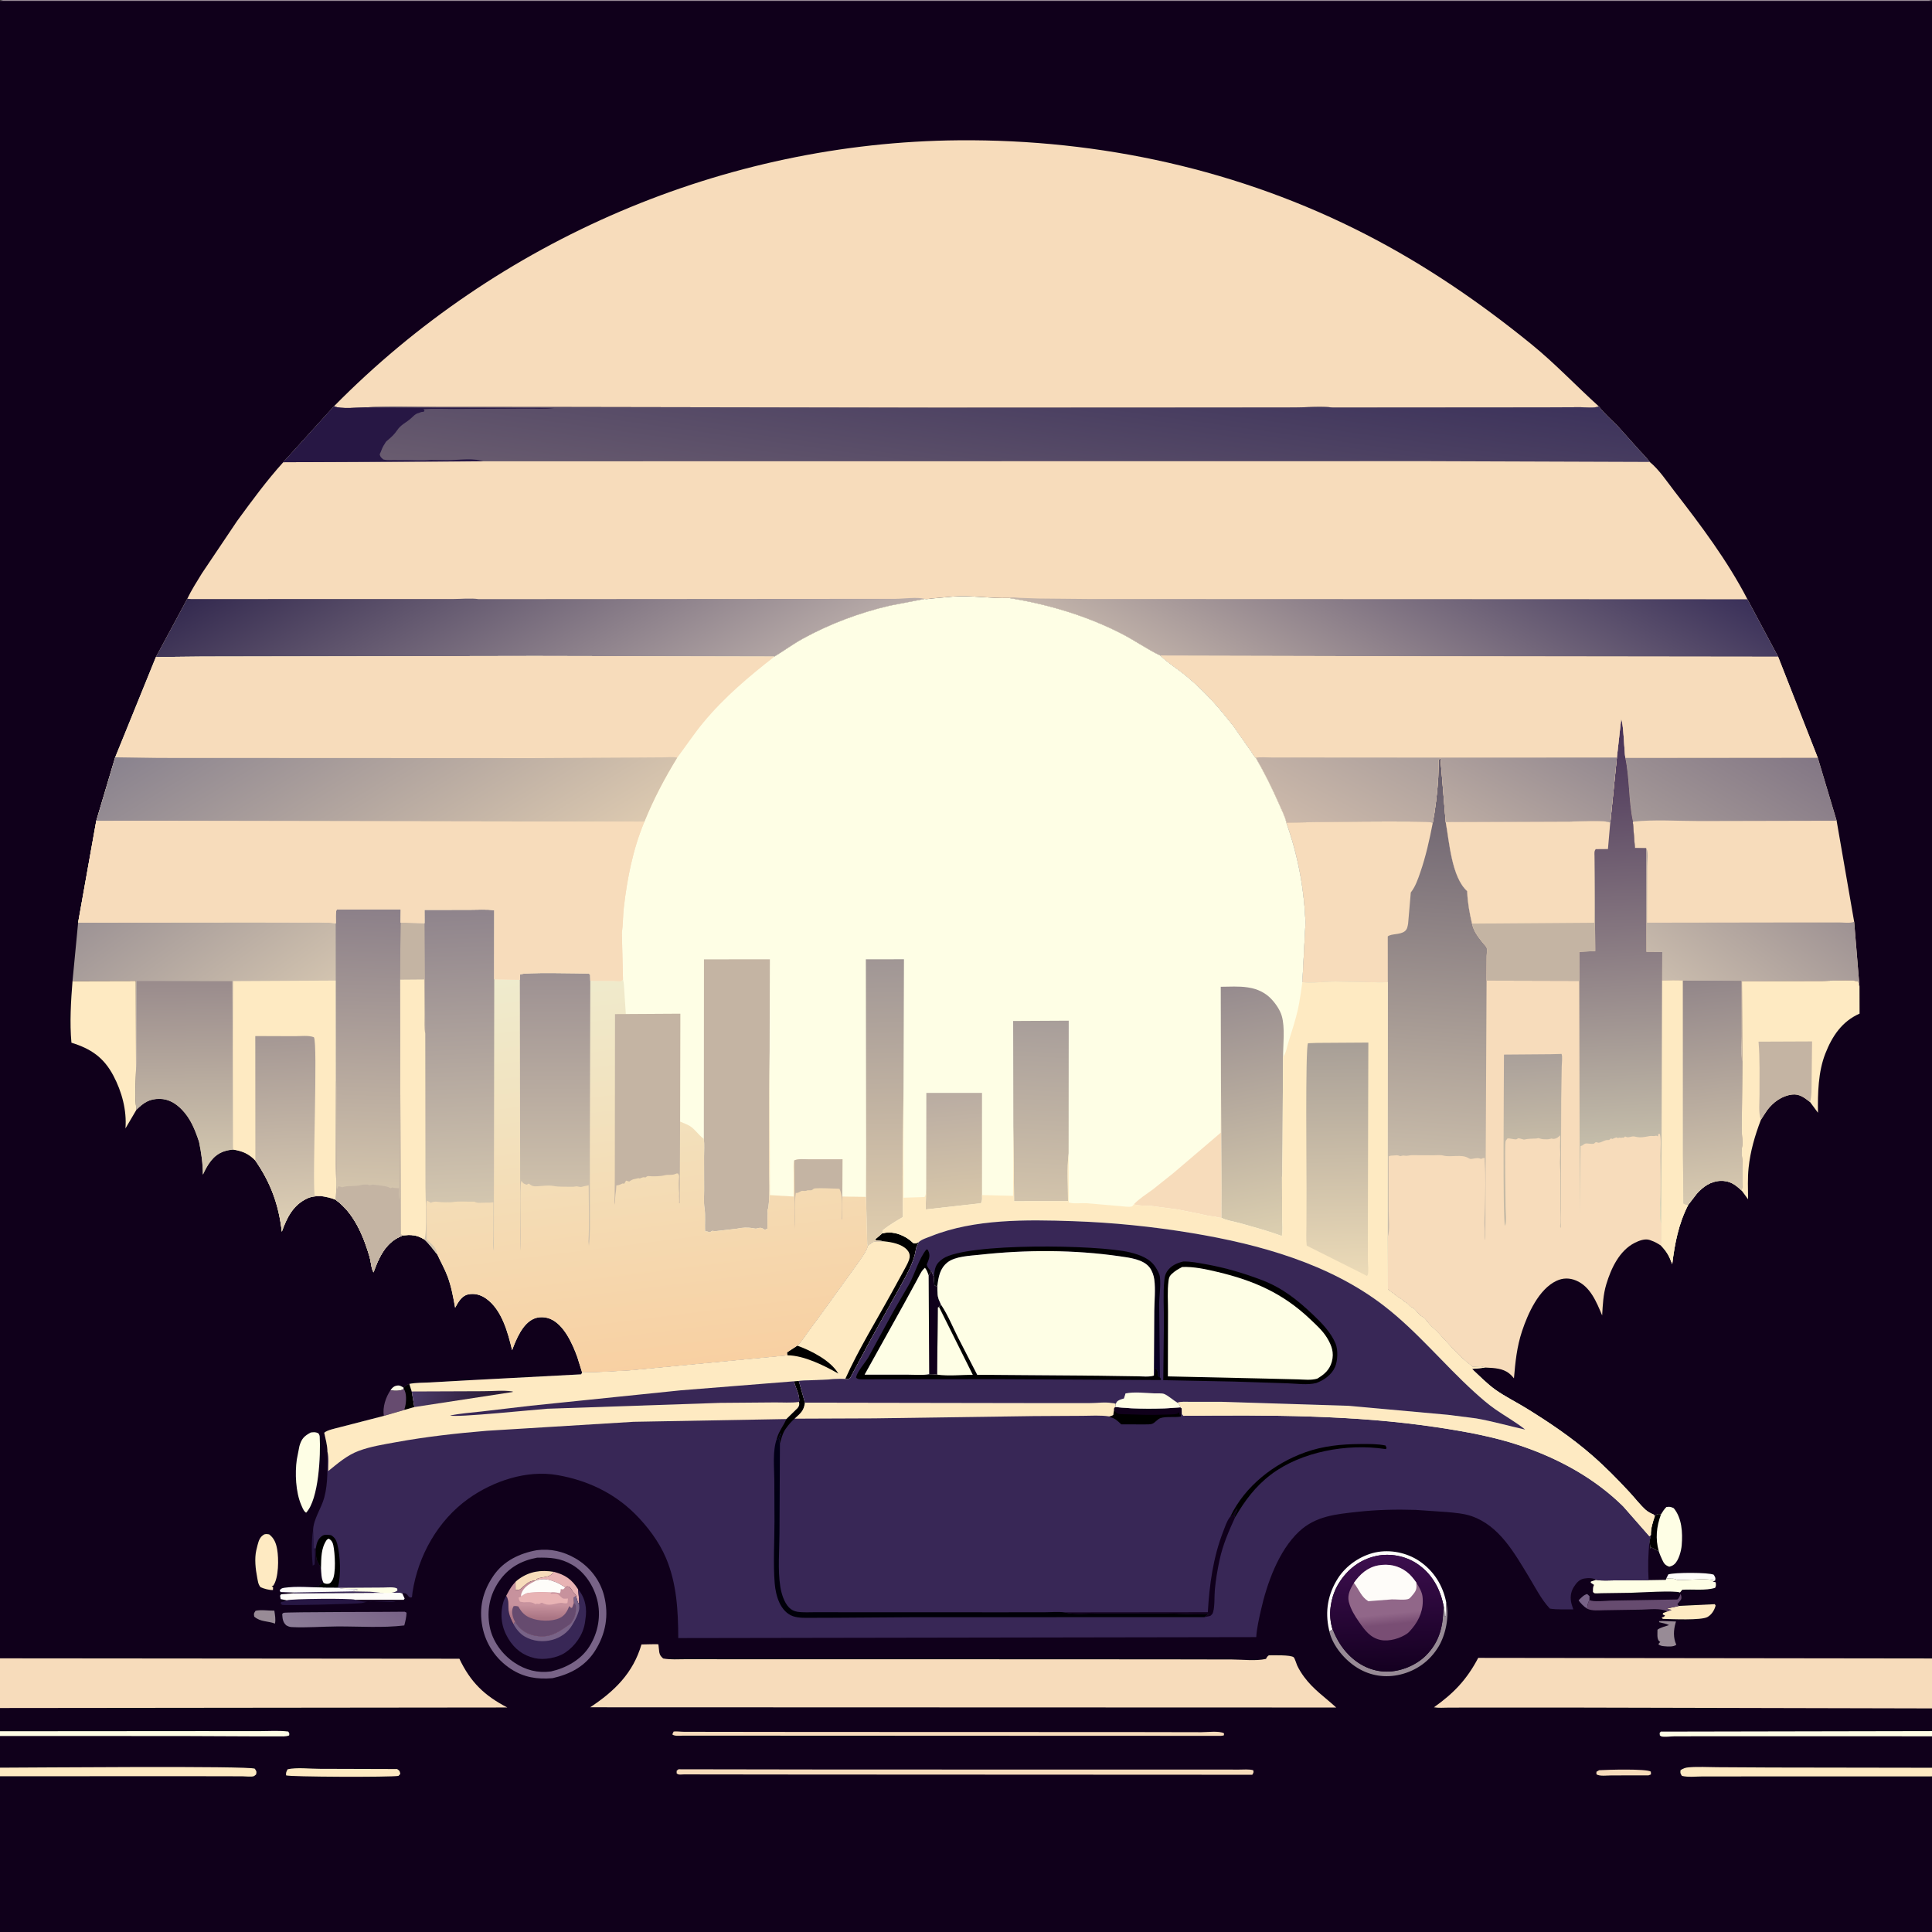
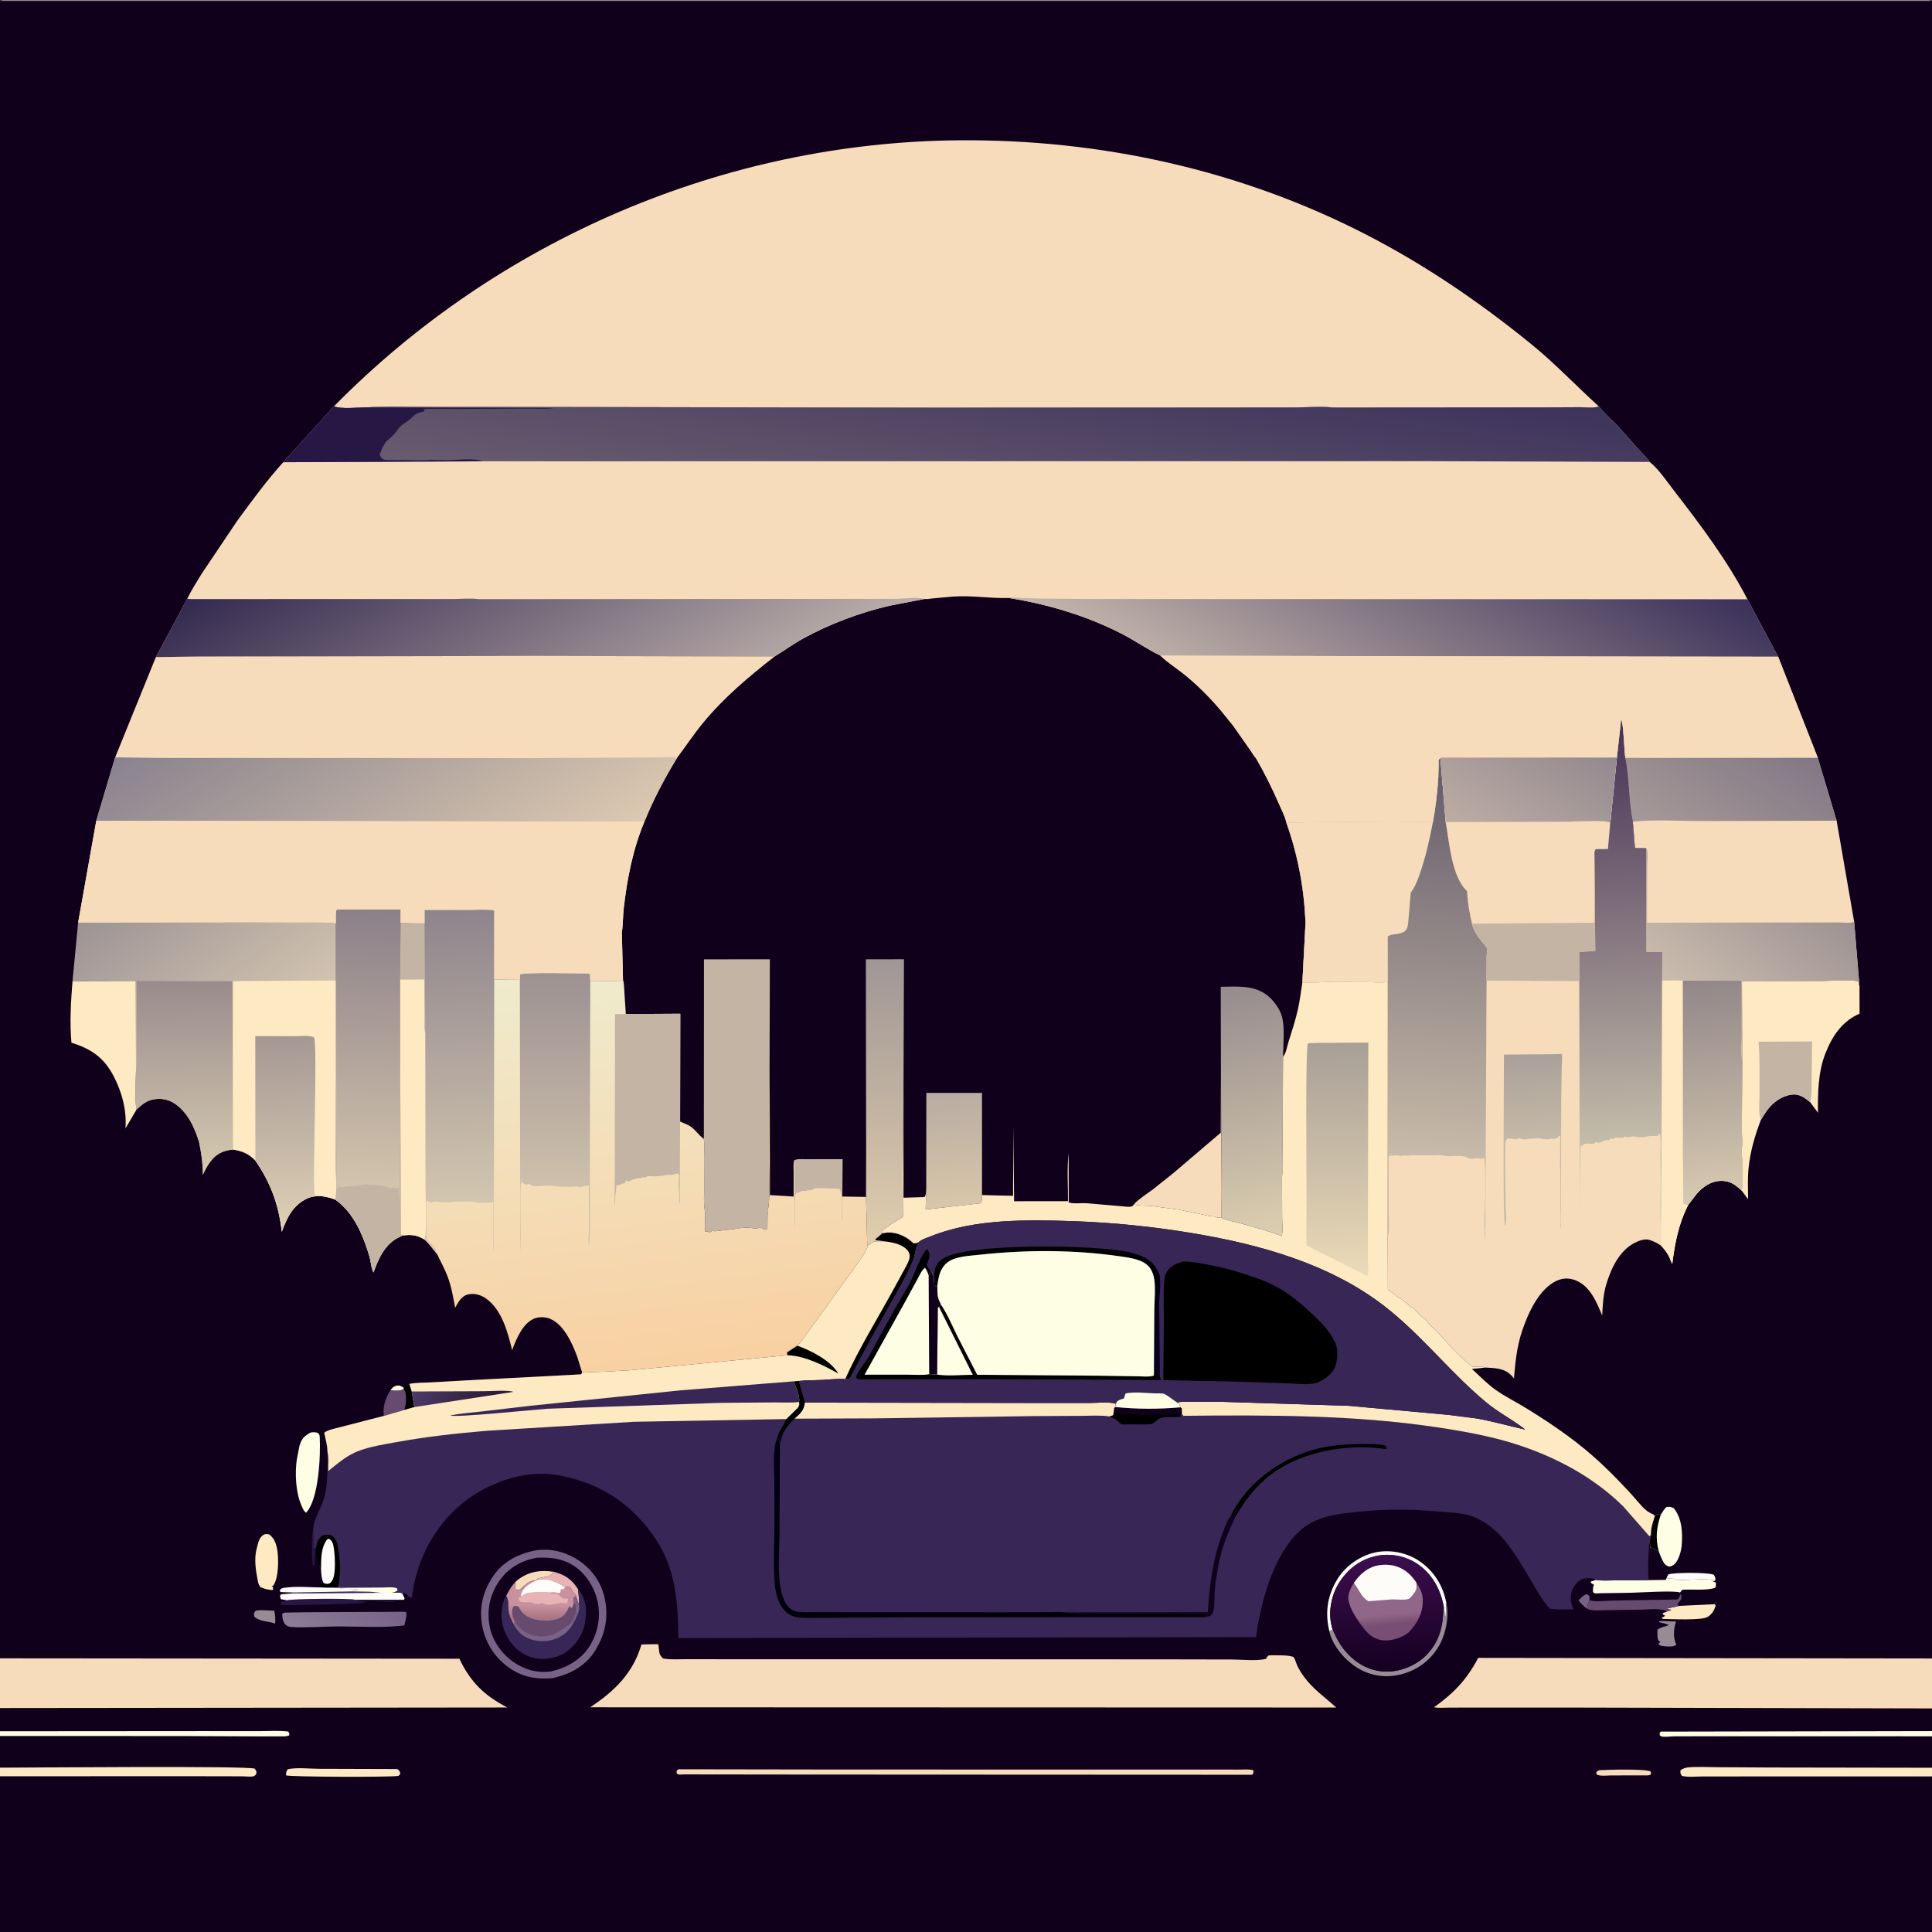
<svg xmlns="http://www.w3.org/2000/svg" version="1.1" style="display: block;" viewBox="0 0 2048 2048" width="1024" height="1024">
  <rect x="0" y="0" width="2048" height="2048" fill="#333333" stroke="none" />
  <defs>
    <linearGradient id="Gradient1" gradientUnits="userSpaceOnUse" x1="384.452" y1="1682.65" x2="344.529" y2="1746.2">
      <stop class="stop0" offset="0" stop-opacity="1" stop-color="rgb(120,98,135)" />
      <stop class="stop1" offset="1" stop-opacity="1" stop-color="rgb(140,125,151)" />
    </linearGradient>
    <linearGradient id="Gradient2" gradientUnits="userSpaceOnUse" x1="1472.61" y1="1769.24" x2="1467.35" y2="1649.72">
      <stop class="stop0" offset="0" stop-opacity="1" stop-color="rgb(21,0,33)" />
      <stop class="stop1" offset="1" stop-opacity="1" stop-color="rgb(60,14,78)" />
    </linearGradient>
    <linearGradient id="Gradient3" gradientUnits="userSpaceOnUse" x1="1469.42" y1="1722.45" x2="1468.31" y2="1711.11">
      <stop class="stop0" offset="0" stop-opacity="1" stop-color="rgb(121,78,116)" />
      <stop class="stop1" offset="1" stop-opacity="1" stop-color="rgb(145,103,137)" />
    </linearGradient>
    <linearGradient id="Gradient4" gradientUnits="userSpaceOnUse" x1="578.872" y1="1715.16" x2="579.071" y2="1701.69">
      <stop class="stop0" offset="0" stop-opacity="1" stop-color="rgb(170,117,132)" />
      <stop class="stop1" offset="1" stop-opacity="1" stop-color="rgb(199,146,157)" />
    </linearGradient>
    <linearGradient id="Gradient5" gradientUnits="userSpaceOnUse" x1="1909.29" y1="939.277" x2="1809.33" y2="1071.92">
      <stop class="stop0" offset="0" stop-opacity="1" stop-color="rgb(158,146,147)" />
      <stop class="stop1" offset="1" stop-opacity="1" stop-color="rgb(202,188,173)" />
    </linearGradient>
    <linearGradient id="Gradient6" gradientUnits="userSpaceOnUse" x1="1873.26" y1="773.278" x2="1792.46" y2="905.069">
      <stop class="stop0" offset="0" stop-opacity="1" stop-color="rgb(131,119,133)" />
      <stop class="stop1" offset="1" stop-opacity="1" stop-color="rgb(165,153,152)" />
    </linearGradient>
    <linearGradient id="Gradient7" gradientUnits="userSpaceOnUse" x1="156.517" y1="926.437" x2="277.074" y2="1092.76">
      <stop class="stop0" offset="0" stop-opacity="1" stop-color="rgb(157,147,149)" />
      <stop class="stop1" offset="1" stop-opacity="1" stop-color="rgb(210,195,175)" />
    </linearGradient>
    <linearGradient id="Gradient8" gradientUnits="userSpaceOnUse" x1="193.406" y1="1039.22" x2="196.685" y2="1242.3">
      <stop class="stop0" offset="0" stop-opacity="1" stop-color="rgb(153,139,140)" />
      <stop class="stop1" offset="1" stop-opacity="1" stop-color="rgb(213,201,176)" />
    </linearGradient>
    <linearGradient id="Gradient9" gradientUnits="userSpaceOnUse" x1="298.571" y1="1098.8" x2="307.525" y2="1296.61">
      <stop class="stop0" offset="0" stop-opacity="1" stop-color="rgb(165,152,148)" />
      <stop class="stop1" offset="1" stop-opacity="1" stop-color="rgb(221,206,180)" />
    </linearGradient>
    <linearGradient id="Gradient10" gradientUnits="userSpaceOnUse" x1="1621.93" y1="1117.54" x2="1627.04" y2="1208.07">
      <stop class="stop0" offset="0" stop-opacity="1" stop-color="rgb(170,160,154)" />
      <stop class="stop1" offset="1" stop-opacity="1" stop-color="rgb(197,186,166)" />
    </linearGradient>
    <linearGradient id="Gradient11" gradientUnits="userSpaceOnUse" x1="1543.05" y1="831.301" x2="1514.52" y2="1227.2">
      <stop class="stop0" offset="0" stop-opacity="1" stop-color="rgb(106,96,110)" />
      <stop class="stop1" offset="1" stop-opacity="1" stop-color="rgb(200,187,169)" />
    </linearGradient>
    <linearGradient id="Gradient12" gradientUnits="userSpaceOnUse" x1="1701.05" y1="762.723" x2="1723.81" y2="1296.54">
      <stop class="stop0" offset="0" stop-opacity="1" stop-color="rgb(69,47,85)" />
      <stop class="stop1" offset="1" stop-opacity="1" stop-color="rgb(221,216,186)" />
    </linearGradient>
    <linearGradient id="Gradient13" gradientUnits="userSpaceOnUse" x1="1801.99" y1="1038.11" x2="1826.61" y2="1273.06">
      <stop class="stop0" offset="0" stop-opacity="1" stop-color="rgb(146,134,137)" />
      <stop class="stop1" offset="1" stop-opacity="1" stop-color="rgb(216,202,176)" />
    </linearGradient>
    <linearGradient id="Gradient14" gradientUnits="userSpaceOnUse" x1="1057.19" y1="1737.1" x2="1029.65" y2="1495.86">
      <stop class="stop0" offset="0" stop-opacity="1" stop-color="rgb(0,0,5)" />
      <stop class="stop1" offset="1" stop-opacity="1" stop-color="rgb(2,0,24)" />
    </linearGradient>
    <linearGradient id="Gradient15" gradientUnits="userSpaceOnUse" x1="510.487" y1="1494.97" x2="442.541" y2="1468.06">
      <stop class="stop0" offset="0" stop-opacity="1" stop-color="rgb(44,29,57)" />
      <stop class="stop1" offset="1" stop-opacity="1" stop-color="rgb(75,58,103)" />
    </linearGradient>
    <linearGradient id="Gradient16" gradientUnits="userSpaceOnUse" x1="1583.58" y1="478.56" x2="1385.67" y2="818.139">
      <stop class="stop0" offset="0" stop-opacity="1" stop-color="rgb(58,48,89)" />
      <stop class="stop1" offset="1" stop-opacity="1" stop-color="rgb(198,183,172)" />
    </linearGradient>
    <linearGradient id="Gradient17" gradientUnits="userSpaceOnUse" x1="463.42" y1="478.804" x2="662.334" y2="818.991">
      <stop class="stop0" offset="0" stop-opacity="1" stop-color="rgb(51,41,79)" />
      <stop class="stop1" offset="1" stop-opacity="1" stop-color="rgb(187,174,170)" />
    </linearGradient>
    <linearGradient id="Gradient18" gradientUnits="userSpaceOnUse" x1="1084.36" y1="345.525" x2="1052.35" y2="576.562">
      <stop class="stop0" offset="0" stop-opacity="1" stop-color="rgb(60,50,91)" />
      <stop class="stop1" offset="1" stop-opacity="1" stop-color="rgb(105,92,111)" />
    </linearGradient>
    <linearGradient id="Gradient19" gradientUnits="userSpaceOnUse" x1="1461.02" y1="770.596" x2="1398.31" y2="886.952">
      <stop class="stop0" offset="0" stop-opacity="1" stop-color="rgb(172,159,156)" />
      <stop class="stop1" offset="1" stop-opacity="1" stop-color="rgb(204,185,170)" />
    </linearGradient>
    <linearGradient id="Gradient20" gradientUnits="userSpaceOnUse" x1="1653.15" y1="772.463" x2="1582.13" y2="896.548">
      <stop class="stop0" offset="0" stop-opacity="1" stop-color="rgb(148,137,144)" />
      <stop class="stop1" offset="1" stop-opacity="1" stop-color="rgb(188,172,163)" />
    </linearGradient>
    <linearGradient id="Gradient21" gradientUnits="userSpaceOnUse" x1="1005.02" y1="1157.99" x2="1016.33" y2="1276.19">
      <stop class="stop0" offset="0" stop-opacity="1" stop-color="rgb(185,172,162)" />
      <stop class="stop1" offset="1" stop-opacity="1" stop-color="rgb(215,198,169)" />
    </linearGradient>
    <linearGradient id="Gradient22" gradientUnits="userSpaceOnUse" x1="1107.36" y1="1081.97" x2="1098.69" y2="1272.03">
      <stop class="stop0" offset="0" stop-opacity="1" stop-color="rgb(168,158,154)" />
      <stop class="stop1" offset="1" stop-opacity="1" stop-color="rgb(210,195,171)" />
    </linearGradient>
    <linearGradient id="Gradient23" gradientUnits="userSpaceOnUse" x1="935.596" y1="1016.74" x2="940.01" y2="1318.72">
      <stop class="stop0" offset="0" stop-opacity="1" stop-color="rgb(160,150,149)" />
      <stop class="stop1" offset="1" stop-opacity="1" stop-color="rgb(225,206,174)" />
    </linearGradient>
    <linearGradient id="Gradient24" gradientUnits="userSpaceOnUse" x1="1299.19" y1="1045.17" x2="1351.73" y2="1310.24">
      <stop class="stop0" offset="0" stop-opacity="1" stop-color="rgb(150,139,142)" />
      <stop class="stop1" offset="1" stop-opacity="1" stop-color="rgb(220,207,176)" />
    </linearGradient>
    <linearGradient id="Gradient25" gradientUnits="userSpaceOnUse" x1="1415.62" y1="1106.57" x2="1419.45" y2="1350.45">
      <stop class="stop0" offset="0" stop-opacity="1" stop-color="rgb(168,159,151)" />
      <stop class="stop1" offset="1" stop-opacity="1" stop-color="rgb(235,218,183)" />
    </linearGradient>
    <linearGradient id="Gradient26" gradientUnits="userSpaceOnUse" x1="1107.74" y1="1321.6" x2="1114.56" y2="1454.76">
      <stop class="stop0" offset="0" stop-opacity="1" stop-color="rgb(0,0,0)" />
      <stop class="stop1" offset="1" stop-opacity="1" stop-color="rgb(9,0,36)" />
    </linearGradient>
    <linearGradient id="Gradient27" gradientUnits="userSpaceOnUse" x1="704.163" y1="1451.32" x2="650.276" y2="1024.19">
      <stop class="stop0" offset="0" stop-opacity="1" stop-color="rgb(248,208,162)" />
      <stop class="stop1" offset="1" stop-opacity="1" stop-color="rgb(239,235,205)" />
    </linearGradient>
    <linearGradient id="Gradient28" gradientUnits="userSpaceOnUse" x1="587.487" y1="1033" x2="587.514" y2="1257">
      <stop class="stop0" offset="0" stop-opacity="1" stop-color="rgb(157,145,146)" />
      <stop class="stop1" offset="1" stop-opacity="1" stop-color="rgb(206,192,171)" />
    </linearGradient>
    <linearGradient id="Gradient29" gradientUnits="userSpaceOnUse" x1="481.374" y1="964.927" x2="492.695" y2="1274.96">
      <stop class="stop0" offset="0" stop-opacity="1" stop-color="rgb(143,132,140)" />
      <stop class="stop1" offset="1" stop-opacity="1" stop-color="rgb(211,198,175)" />
    </linearGradient>
    <linearGradient id="Gradient30" gradientUnits="userSpaceOnUse" x1="394.501" y1="964.144" x2="384.988" y2="1258.71">
      <stop class="stop0" offset="0" stop-opacity="1" stop-color="rgb(140,128,137)" />
      <stop class="stop1" offset="1" stop-opacity="1" stop-color="rgb(211,196,172)" />
    </linearGradient>
    <linearGradient id="Gradient31" gradientUnits="userSpaceOnUse" x1="314.814" y1="683.39" x2="498.896" y2="982.637">
      <stop class="stop0" offset="0" stop-opacity="1" stop-color="rgb(137,130,142)" />
      <stop class="stop1" offset="1" stop-opacity="1" stop-color="rgb(220,201,176)" />
    </linearGradient>
  </defs>
  <path transform="translate(0,0)" fill="rgb(16,0,27)" d="M 0 1 C 6.534 -1.957 21.078 -0.07 28.829 -0.068 L 102.77 -0.074 L 351.781 -0.097 L 1692.03 -0.097 L 1962.62 -0.071 L 2023.96 -0.068 C 2030.64 -0.066 2040.87 -1.508 2046.9 0.5 L 2048 1 L 2048 1758.04 L 2048 1810.99 L 2048 1835.03 L 2048 1840.56 L 2048 1873.9 L 2048 1883.04 L 2048 2048 L -0 2048 L -0 1882.89 L 0 1873.81 L -0 1840.27 L 0 1835.19 L -0 1810.58 L 0 1757.9 L 0 1 z" />
  <path transform="translate(0,0)" fill="rgb(254,254,229)" d="M 414.012 1473.56 C 415.754 1471.29 417.025 1469.68 420 1468.95 C 423.438 1468.11 425.154 1469.27 427.914 1471.08 L 428.113 1472.36 C 425.13 1474.46 418.66 1474.62 414.939 1473.83 L 414.012 1473.56 z" />
  <path transform="translate(0,0)" fill="rgb(39,23,68)" d="M 333.735 1641.64 C 334.306 1647.19 333.775 1652.83 333.5 1658.39 L 331.5 1659.64 C 330.34 1647.81 329.954 1633.35 331.904 1621.64 L 332.574 1641.17 L 333.735 1641.64 z" />
  <path transform="translate(0,0)" fill="rgb(120,99,135)" d="M 1682.33 1705.23 C 1679.42 1703.37 1675.12 1699.35 1673.43 1696.35 C 1676.08 1693.86 1678.81 1690.48 1682.5 1689.77 L 1684.94 1692 L 1684.91 1696.03 C 1683.13 1699.14 1682.76 1701.7 1682.33 1705.23 z" />
  <path transform="translate(0,0)" fill="rgb(152,139,150)" d="M 270.891 1707.5 C 276.436 1706.13 284.884 1707.45 290.821 1707.36 C 291.458 1711.96 292.423 1716.46 291.5 1721.07 C 283.734 1718.15 276.171 1719.48 269.5 1713.69 C 268.926 1710.27 269.005 1710.44 270.891 1707.5 z" />
  <path transform="translate(0,0)" fill="rgb(247,220,187)" d="M 1695.12 1876.5 C 1703.79 1875.98 1745 1874.75 1749.97 1878 L 1750.11 1880.96 L 1747.5 1881.96 L 1708.03 1882.02 C 1703.93 1882.01 1695.66 1883.17 1692.27 1880.83 L 1692.29 1878.16 L 1695.12 1876.5 z" />
  <path transform="translate(0,0)" fill="rgb(254,252,249)" d="M 1766.3 1673.27 L 1768.5 1668.92 C 1775.18 1666.76 1811.05 1666.68 1816.69 1669.31 C 1818.15 1672.09 1818.81 1672.44 1818.08 1675.6 C 1809.22 1672.84 1794.99 1674.72 1785.49 1674.77 C 1782.88 1674.79 1778.71 1675.4 1776.48 1674.25 C 1774.59 1673.27 1772.44 1673.46 1770.33 1673.41 L 1766.3 1673.27 z" />
  <path transform="translate(0,0)" fill="rgb(152,139,150)" d="M 1762.18 1718.35 L 1776.64 1718.86 L 1776.22 1720.25 C 1773.97 1728.03 1773.54 1735.97 1776.95 1743.5 C 1773.89 1746.02 1767.84 1745.41 1763.83 1745.05 C 1761.57 1744.86 1759.92 1744.44 1758 1743.16 L 1758.6 1741.92 L 1760 1740.53 L 1759 1739.92 C 1756.06 1737.48 1757.09 1731.24 1757 1727.57 C 1760.21 1725.11 1765.42 1723.99 1769.26 1722.66 C 1765.97 1721.12 1762.56 1720.48 1759.02 1719.7 L 1758.56 1718.5 L 1762.18 1718.35 z" />
  <path transform="translate(0,0)" fill="rgb(39,23,68)" d="M 303.941 1696.39 C 309.214 1694.71 372.029 1694.11 376.612 1695.84 C 385.361 1699.35 400.038 1697.5 409.63 1697.47 C 412.851 1697.46 416.457 1696.97 419.5 1698 L 399.568 1698.01 C 395.218 1697.99 391.047 1697.38 386.75 1698.5 L 383.33 1699.36 C 377.443 1700.28 301.345 1702.17 299 1701.2 C 298.411 1700.95 298.007 1700.4 297.51 1700 L 298.005 1698.18 C 299.773 1697.98 301.01 1697.77 302.658 1697.02 L 303.941 1696.39 z" />
  <path transform="translate(0,0)" fill="rgb(254,234,194)" d="M 1779.64 1702.34 L 1817.75 1700.5 L 1818.63 1702 C 1817.33 1706.84 1814.5 1711.54 1810 1714.1 C 1803.4 1717.83 1772.06 1716.35 1762.85 1716.11 C 1761.74 1715.38 1762.2 1715.86 1761.53 1714.64 C 1763.5 1714 1763.69 1714.24 1765.02 1712.5 L 1762.5 1711.31 L 1762.99 1709.88 L 1767.59 1708.15 L 1771.92 1706.5 L 1766.55 1705.5 C 1770.58 1704.02 1774.57 1703.72 1778.66 1702.63 L 1779.64 1702.34 z" />
  <path transform="translate(0,0)" fill="rgb(102,75,111)" d="M 427.914 1471.08 C 430.117 1468.51 430.733 1468.19 433.918 1467.01 L 436.48 1475.03 L 439.227 1491.55 L 429.207 1494.44 L 406.903 1500.91 C 405.337 1491.73 408.884 1481.11 414.012 1473.56 L 414.939 1473.83 C 418.66 1474.62 425.13 1474.46 428.113 1472.36 L 427.914 1471.08 z" />
  <path transform="translate(0,0)" fill="rgb(0,0,0)" d="M 427.914 1471.08 C 430.117 1468.51 430.733 1468.19 433.918 1467.01 L 436.48 1475.03 L 439.227 1491.55 L 429.207 1494.44 L 428.683 1493.63 C 429.181 1492.32 429.227 1492.31 429.584 1490.7 C 430.735 1485.49 431.134 1476.77 428.113 1472.36 L 427.914 1471.08 z" />
  <path transform="translate(0,0)" fill="rgb(254,252,249)" d="M 1409.23 1729.33 L 1408.79 1727.43 C 1404.35 1708.12 1407.66 1689.62 1418.31 1672.97 C 1427.01 1659.37 1442.31 1648.98 1458 1645.61 C 1473.61 1642.26 1491.35 1645.86 1504.56 1654.81 C 1519.85 1665.17 1529.5 1680.51 1533.06 1698.55 L 1532.51 1713.56 L 1531.43 1712.98 C 1531.23 1709.22 1531.35 1705.19 1530.11 1701.62 C 1526.45 1683.46 1517.45 1667.68 1501.74 1657.34 C 1489.43 1649.25 1473.37 1646.3 1459 1649.37 C 1441.7 1653.07 1428.22 1663.64 1419.07 1678.5 C 1414.77 1685.5 1412.03 1693.4 1410.82 1701.5 L 1410.55 1703.16 C 1409.36 1711.17 1410.21 1719.47 1412.52 1727.21 C 1411.34 1728.22 1410.7 1728.73 1409.23 1729.33 z" />
  <path transform="translate(0,0)" fill="rgb(254,252,249)" d="M 311.686 1688.9 L 421.576 1688.32 C 423.48 1688.18 424.548 1688.3 426.345 1688.86 L 428.942 1694.5 L 428 1695.86 L 376.612 1695.84 C 372.029 1694.11 309.214 1694.71 303.941 1696.39 L 297.5 1695.1 L 296.893 1691.5 L 298 1689.99 L 311.686 1688.9 z" />
  <path transform="translate(0,0)" fill="rgb(152,139,150)" d="M 1533.06 1698.55 C 1536.6 1712.99 1532.52 1732.99 1524.87 1745.59 C 1515.66 1760.74 1501.63 1770.93 1484.38 1775.09 C 1468.66 1778.88 1452.8 1776.51 1439.02 1768.07 C 1425.86 1760.01 1412.98 1745.11 1409.25 1729.8 L 1409.23 1729.33 C 1410.7 1728.73 1411.34 1728.22 1412.52 1727.21 C 1412.89 1727.28 1413.94 1730.11 1414.19 1730.69 C 1417.89 1739.17 1422.64 1746.85 1429.09 1753.53 C 1439.99 1764.83 1454.09 1771.9 1469.97 1771.96 C 1484.68 1772.02 1501.07 1765.35 1511.48 1754.94 C 1526.76 1739.67 1530 1722.25 1530.11 1701.62 C 1531.35 1705.19 1531.23 1709.22 1531.43 1712.98 L 1532.51 1713.56 L 1533.06 1698.55 z" />
  <path transform="translate(0,0)" fill="rgb(254,234,194)" d="M 304.905 1875.5 C 314.772 1873.31 328.526 1875.02 338.761 1875.01 L 421 1875.26 C 423.811 1877.29 423.697 1877.09 424.321 1880.5 L 422.415 1882.5 C 414.724 1884.05 306.08 1883.63 303.262 1881.95 C 302.943 1879.01 303.542 1878 304.905 1875.5 z" />
  <path transform="translate(0,0)" fill="rgb(102,75,111)" d="M 1781.54 1689.45 C 1782.22 1691.7 1783 1693.61 1781.8 1695.83 L 1778.08 1700.5 L 1779.64 1702.34 L 1778.66 1702.63 C 1774.57 1703.72 1770.58 1704.02 1766.55 1705.5 L 1771.92 1706.5 L 1767.59 1708.15 C 1759.58 1704.38 1748.93 1706.1 1740.17 1706.28 L 1700.93 1706.9 C 1695.01 1706.92 1687.71 1707.94 1682.33 1705.23 C 1682.76 1701.7 1683.13 1699.14 1684.91 1696.03 C 1688.44 1698.5 1702.49 1696.84 1707.36 1696.72 L 1777.97 1695.52 C 1780.13 1694.05 1780.66 1691.79 1781.54 1689.45 z" />
  <path transform="translate(0,0)" fill="rgb(254,234,194)" d="M 280.141 1626.5 C 282.34 1625.97 283.156 1626.11 285.325 1626.5 C 290.706 1630.68 292.676 1635.93 293.829 1642.5 C 295.518 1652.11 295.518 1672.62 289.709 1680.81 L 288 1681.53 L 289.49 1682.5 L 289.356 1685.5 C 285.529 1685.7 279.69 1684.08 276.209 1682.5 C 273.562 1679.39 273.373 1676 272.61 1672.12 C 270.873 1663.28 269.665 1652.34 271.641 1643.5 L 272.008 1642 L 273.003 1637.92 C 274.353 1632.89 275.458 1629.17 280.141 1626.5 z" />
  <path transform="translate(0,0)" fill="rgb(254,254,229)" d="M 2048 1835.03 L 2048 1840.56 L 1825.39 1840.5 L 1774.86 1840.58 C 1771.52 1840.59 1763.96 1841.62 1761 1840.64 C 1760.42 1840.45 1760 1839.93 1759.5 1839.57 L 1759.28 1837 L 1760.5 1835.58 L 2048 1835.03 z" />
  <path transform="translate(0,0)" fill="rgb(254,254,229)" d="M 1760.67 1605.38 C 1762.44 1602.49 1764.02 1599.82 1766.5 1597.48 C 1770.36 1597.06 1770.9 1597.22 1774.25 1598.74 C 1783.01 1609.38 1783.76 1624.8 1782.68 1638 C 1782.19 1643.98 1779.57 1654.03 1774.91 1658.14 C 1773.13 1659.7 1771.71 1660.12 1769.5 1660.78 C 1765.17 1659.2 1763.93 1657.55 1762.03 1653.43 C 1760.71 1650.55 1759.37 1647.6 1758.45 1644.57 L 1757.48 1643.99 C 1755.91 1643.18 1754.37 1642.56 1752.88 1641.58 C 1751.53 1640.69 1752.39 1641.12 1750.5 1640.49 L 1749.5 1641.36 L 1748.64 1633.49 L 1749.98 1627.13 C 1749.72 1620.49 1752.03 1613.35 1754.16 1607.12 L 1755.49 1605.86 C 1757.42 1604.67 1758.69 1604.59 1760.67 1605.38 z" />
  <path transform="translate(0,0)" fill="rgb(0,0,0)" d="M 1754.16 1607.12 L 1755.49 1605.86 C 1757.42 1604.67 1758.69 1604.59 1760.67 1605.38 C 1755.95 1618.26 1754.56 1631.18 1758.45 1644.57 L 1757.48 1643.99 C 1755.91 1643.18 1754.37 1642.56 1752.88 1641.58 C 1751.53 1640.69 1752.39 1641.12 1750.5 1640.49 L 1749.5 1641.36 L 1748.64 1633.49 L 1749.98 1627.13 C 1749.72 1620.49 1752.03 1613.35 1754.16 1607.12 z" />
  <path transform="translate(0,0)" fill="rgb(254,254,229)" d="M 0 1835.19 L 213.768 1835.03 L 274.801 1835.07 C 284.8 1835.08 295.655 1834.26 305.521 1835.5 C 306.841 1837.47 306.894 1837.32 306.5 1839.64 C 302.866 1841.06 298.524 1840.62 294.656 1840.64 L 272.189 1840.64 L 190.124 1840.28 L -0 1840.27 L 0 1835.19 z" />
  <path transform="translate(0,0)" fill="rgb(254,254,229)" d="M 1766.3 1673.27 L 1770.33 1673.41 C 1772.44 1673.46 1774.59 1673.27 1776.48 1674.25 C 1778.71 1675.4 1782.88 1674.79 1785.49 1674.77 C 1794.99 1674.72 1809.22 1672.84 1818.08 1675.6 L 1815.5 1676.54 L 1818.68 1677.23 C 1818.99 1679.63 1819.33 1680.99 1818.1 1683.16 C 1808.06 1686.4 1794.01 1684.45 1783.3 1685.19 L 1780.84 1688.18 C 1776.97 1685.7 1735.62 1688.27 1728.68 1688.42 L 1697.69 1688.86 C 1696.28 1688.86 1690.91 1689.31 1690 1688.84 C 1689.42 1688.55 1689.07 1687.95 1688.6 1687.5 C 1688.61 1685.31 1688.44 1683.05 1689.27 1680.98 L 1689.75 1680.08 L 1686.22 1677.75 L 1686.42 1676.5 L 1691.93 1674.73 C 1698.26 1675.93 1705.3 1675.3 1711.77 1675.25 L 1747.59 1675.03 L 1765.83 1674.73 L 1766.3 1673.27 z" />
  <path transform="translate(0,0)" fill="rgb(254,254,229)" d="M 329.429 1518.5 C 333.035 1518.14 334.113 1517.81 337.5 1519.34 C 338.312 1520.52 338.842 1521.5 338.921 1522.97 C 339.955 1542.22 338.075 1589.17 324.5 1603.54 L 323.272 1602.61 C 321.576 1600.98 320.165 1597.33 319.254 1595.2 C 313.436 1581.62 312.552 1561.62 314.625 1547.12 L 317.398 1532.9 C 319.688 1525.11 322.33 1522.31 329.429 1518.5 z" />
  <path transform="translate(0,0)" fill="url(#Gradient1)" d="M 429.023 1708.5 L 430.962 1709.5 C 430.795 1714.27 429.768 1718.46 428.563 1723.03 C 405.734 1725.79 380.802 1723.99 357.724 1724.09 C 341.682 1724.16 325.073 1725.62 309.102 1724.77 C 306.891 1724.65 305.424 1723.97 303.5 1722.96 C 299.737 1719.66 299.468 1715.74 299.146 1711 C 299.597 1710.56 299.932 1709.95 300.5 1709.68 C 302.633 1708.66 416.298 1708.82 429.023 1708.5 z" />
-   <path transform="translate(0,0)" fill="rgb(247,220,187)" d="M 714.079 1835.5 C 717.323 1835.08 721.344 1835.74 724.695 1835.75 L 752.894 1835.81 L 856.444 1835.94 L 1202.46 1836.05 L 1273.45 1836.19 C 1279.79 1836.21 1292.36 1834.54 1297.5 1837.37 L 1297.42 1839.5 C 1296.27 1839.85 1295.21 1840.06 1294 1840.08 L 1101.47 1840.02 L 724.208 1839.85 C 720.94 1839.84 714.935 1840.74 712.673 1838.5 L 714.079 1835.5 z" />
  <path transform="translate(0,0)" fill="rgb(254,234,194)" d="M 0 1873.81 C 31.06 1873.79 264.538 1871.65 270.11 1874.91 C 271.967 1877.82 272.151 1877.63 271.5 1880.99 C 270.667 1881.6 269.952 1882.42 269 1882.83 C 266.773 1883.78 259.713 1882.93 256.807 1882.95 L 210.266 1882.86 L -0 1882.89 L 0 1873.81 z" />
  <path transform="translate(0,0)" fill="rgb(254,234,194)" d="M 2048 1883.04 L 1852.11 1883.09 L 1804.48 1883.12 C 1797.81 1883.13 1789.33 1884.15 1782.88 1882.5 C 1781.19 1879.7 1781.05 1879.66 1781.45 1876.45 C 1784.23 1874.52 1786.79 1873.71 1790.18 1873.43 C 1800.06 1872.62 1810.39 1873.25 1820.32 1873.31 L 1877.4 1873.63 L 2048 1873.9 L 2048 1883.04 z" />
  <path transform="translate(0,0)" fill="rgb(152,139,150)" d="M 0 1 C 6.534 -1.957 21.078 -0.07 28.829 -0.068 L 102.77 -0.074 L 351.781 -0.097 L 1692.03 -0.097 L 1962.62 -0.071 L 2023.96 -0.068 C 2030.64 -0.066 2040.87 -1.508 2046.9 0.5 L 2048 1 L 0 1 z" />
  <path transform="translate(0,0)" fill="rgb(247,220,187)" d="M 719.252 1875.5 L 891.34 1875.77 L 1174.69 1875.79 L 1284.29 1875.8 L 1313.4 1875.84 C 1318.2 1875.85 1323.89 1875.25 1328.49 1876.5 C 1329.15 1878.97 1328.74 1879.02 1327.5 1881.32 L 849.939 1881.09 L 744.279 1880.97 L 725.334 1880.93 C 723.827 1880.92 720.324 1881.34 719 1880.91 C 718.36 1880.7 717.849 1880.21 717.273 1879.87 L 717.298 1877.03 L 719.252 1875.5 z" />
  <path transform="translate(0,0)" fill="rgb(254,234,194)" d="M 76.878 1039.91 L 144.026 1039.74 L 144.185 1134.52 C 144.106 1147.99 142.728 1163.08 144.667 1176.35 L 132.99 1196.18 C 134.499 1176.96 129.172 1157.25 120.196 1140.26 C 109.986 1120.93 96.382 1111.69 75.721 1105.31 C 73.785 1084.21 75.166 1061.02 76.878 1039.91 z" />
  <path transform="translate(0,0)" fill="url(#Gradient2)" d="M 1412.52 1727.21 C 1410.21 1719.47 1409.36 1711.17 1410.55 1703.16 L 1410.82 1701.5 C 1412.03 1693.4 1414.77 1685.5 1419.07 1678.5 C 1428.22 1663.64 1441.7 1653.07 1459 1649.37 C 1473.37 1646.3 1489.43 1649.25 1501.74 1657.34 C 1517.45 1667.68 1526.45 1683.46 1530.11 1701.62 C 1530 1722.25 1526.76 1739.67 1511.48 1754.94 C 1501.07 1765.35 1484.68 1772.02 1469.97 1771.96 C 1454.09 1771.9 1439.99 1764.83 1429.09 1753.53 C 1422.64 1746.85 1417.89 1739.17 1414.19 1730.69 C 1413.94 1730.11 1412.89 1727.28 1412.52 1727.21 z" />
  <path transform="translate(0,0)" fill="url(#Gradient3)" d="M 1435.18 1677.95 C 1441.6 1668.77 1449.56 1661.51 1461 1659.4 C 1471.78 1657.42 1482.26 1659.52 1491.04 1666.15 C 1495.19 1669.28 1498.37 1673.31 1501.33 1677.54 C 1504.12 1682.14 1507.4 1687.24 1507.97 1692.7 C 1509.31 1705.42 1504.96 1716.75 1496.71 1726.49 L 1495.83 1727.5 C 1494.58 1728.96 1493.42 1730.37 1491.85 1731.5 C 1484.57 1736.75 1472.53 1740.3 1463.64 1738.46 C 1452.55 1736.17 1446.72 1728.05 1440.72 1719.45 C 1436.17 1712.93 1431.74 1705.83 1429.81 1698 C 1427.98 1690.59 1431.49 1684.05 1435.18 1677.95 z" />
  <path transform="translate(0,0)" fill="rgb(254,252,249)" d="M 1435.18 1677.95 C 1441.6 1668.77 1449.56 1661.51 1461 1659.4 C 1471.78 1657.42 1482.26 1659.52 1491.04 1666.15 C 1495.19 1669.28 1498.37 1673.31 1501.33 1677.54 C 1501.71 1683.37 1501.88 1685.31 1498.04 1690 C 1497.15 1691.1 1494.75 1694.14 1493.53 1694.74 C 1489.82 1696.58 1479.81 1695.25 1475.41 1695.42 L 1450.48 1697.35 C 1443.24 1693 1440.76 1685.44 1435.95 1678.97 L 1435.18 1677.95 z" />
  <path transform="translate(0,0)" fill="rgb(254,234,194)" d="M 1846.77 1125.29 L 1846.51 1040.05 L 1932.39 1039.81 C 1943.9 1039.77 1958.55 1037.99 1969.73 1040.21 L 1971.16 1046.06 L 1971.23 1074.49 C 1952.57 1082.73 1942.16 1098.33 1934.89 1116.95 C 1927.31 1136.36 1926.84 1159 1927.12 1179.56 L 1918.75 1168.23 C 1912.8 1163.67 1907.55 1159.27 1899.5 1160.3 C 1888.72 1161.68 1879.55 1168.42 1873.16 1177 L 1869.2 1183 L 1866.6 1187.15 C 1860.29 1203.66 1855.41 1220.35 1853.58 1238 C 1852.44 1248.97 1852.95 1260.28 1853.04 1271.3 L 1846.31 1262.15 C 1848.27 1248.63 1846.87 1232.46 1846.09 1218.72 C 1847.53 1213.58 1846.32 1203.86 1846.38 1198.22 L 1846.77 1125.29 z" />
  <path transform="translate(0,0)" fill="rgb(196,180,163)" d="M 1866.6 1187.15 C 1863.83 1179.45 1865.19 1168.78 1865.14 1160.57 C 1865.03 1141.87 1865.68 1122.82 1864.13 1104.2 L 1920.88 1103.96 L 1920.4 1146.22 C 1920.23 1153.44 1920.71 1161.25 1918.75 1168.23 C 1912.8 1163.67 1907.55 1159.27 1899.5 1160.3 C 1888.72 1161.68 1879.55 1168.42 1873.16 1177 L 1869.2 1183 L 1866.6 1187.15 z" />
  <path transform="translate(0,0)" fill="rgb(120,99,135)" d="M 569.063 1643.27 C 583.585 1641.4 597.173 1644.57 609.759 1651.82 C 624.775 1660.46 636.155 1674.81 640.396 1691.68 C 645.562 1712.24 642.195 1731.67 631.001 1749.55 C 620.523 1766.29 604.475 1774.69 585.759 1778.94 C 569.523 1780.34 555.29 1778.14 541.456 1769.1 C 525.789 1758.85 514.868 1742.73 511.341 1724.32 C 507.511 1704.34 511.765 1686.74 523.244 1670.09 C 533.974 1654.53 550.868 1646.54 569.063 1643.27 z" />
  <path transform="translate(0,0)" fill="rgb(16,0,27)" d="M 569.24 1651.21 C 583.273 1650.9 594.213 1651.55 606.574 1658.77 C 619.84 1666.52 629.185 1680.96 632.985 1695.55 C 637.377 1712.41 634.105 1730.57 624.86 1745.24 C 615.859 1759.53 600.134 1768.16 584.078 1771.79 C 569.934 1773.72 557.142 1770.35 545.332 1762.48 C 532.407 1753.86 522.129 1739.83 519.136 1724.47 C 515.781 1707.25 519.133 1690.44 529.141 1676.05 C 538.971 1661.91 552.539 1654.31 569.24 1651.21 z" />
  <path transform="translate(0,0)" fill="rgb(247,220,187)" d="M 546.485 1676.77 C 547.625 1675.67 548.803 1674.7 550.096 1673.79 C 561.579 1665.65 573.311 1664.02 587.046 1666.21 C 583.675 1670.9 580.671 1671.21 575.222 1672.11 C 572.854 1672.49 570.973 1672.9 568.744 1673.89 L 569.163 1675.09 L 568.035 1675.57 C 562.69 1675.19 559.249 1677.84 555.241 1681.27 C 551.432 1684.52 551.752 1685.65 546.5 1685.49 L 546.485 1676.77 z" />
  <path transform="translate(0,0)" fill="rgb(232,179,180)" d="M 587.046 1666.21 C 599.04 1669.25 606.157 1674.2 612.745 1684.61 C 613.294 1690.04 614.028 1695.49 613.904 1700.96 C 612.132 1698.13 611.445 1695.05 610.545 1691.87 L 610.632 1690.97 L 606.995 1687.01 C 606.051 1685.24 604.964 1683.03 602.995 1682.01 C 601.191 1681.07 600.649 1681.97 599.072 1682.78 C 595.931 1680.68 592.927 1678.66 589.382 1677.29 L 588.046 1676.79 C 580.775 1673.91 576.808 1673.27 569.163 1675.09 L 568.744 1673.89 C 570.973 1672.9 572.854 1672.49 575.222 1672.11 C 580.671 1671.21 583.675 1670.9 587.046 1666.21 z" />
  <path transform="translate(0,0)" fill="rgb(56,39,86)" d="M 612.745 1684.61 C 619.409 1692.4 621.854 1701.94 621.114 1712 L 620.236 1719 L 619.985 1720.62 C 617.881 1733.23 609.665 1744.78 599.151 1751.84 C 590.761 1757.48 576.717 1759.95 566.818 1757.71 C 554.342 1754.88 545.357 1747.84 538.798 1737 C 531.675 1725.23 529.79 1712.28 533.362 1699 C 534.088 1696.3 535.19 1694.01 536.572 1691.6 C 540.146 1696.92 538.199 1703.2 539.389 1709.22 C 540.235 1713.51 542.334 1717.75 544.296 1721.62 L 546.002 1719.03 L 547.413 1721.36 C 552.307 1728.29 559.054 1732.41 567.371 1733.92 C 581.735 1736.52 590.011 1731.44 601.249 1723.69 C 602.284 1722.98 603.409 1722.32 604.306 1721.42 C 608.677 1717.07 610.692 1710.52 610.606 1704.52 C 610.557 1701.12 610.791 1701.27 608.386 1698.95 L 607.917 1693.53 L 610.545 1691.87 C 611.445 1695.05 612.132 1698.13 613.904 1700.96 C 614.028 1695.49 613.294 1690.04 612.745 1684.61 z" />
  <path transform="translate(0,0)" fill="rgb(120,99,135)" d="M 608.386 1698.95 L 607.917 1693.53 L 610.545 1691.87 C 611.445 1695.05 612.132 1698.13 613.904 1700.96 C 614.37 1704.9 613.92 1706.88 612.561 1710.56 L 612.184 1711.62 C 610.773 1715.5 608.61 1719.08 606.55 1722.64 C 601.978 1730.53 594.07 1736.05 585.324 1738.36 C 575.636 1740.92 564.922 1739.88 556.231 1734.81 C 551.277 1731.93 546.91 1726.64 544.296 1721.62 L 546.002 1719.03 L 547.413 1721.36 C 552.307 1728.29 559.054 1732.41 567.371 1733.92 C 581.735 1736.52 590.011 1731.44 601.249 1723.69 C 602.284 1722.98 603.409 1722.32 604.306 1721.42 C 608.677 1717.07 610.692 1710.52 610.606 1704.52 C 610.557 1701.12 610.791 1701.27 608.386 1698.95 z" />
  <path transform="translate(0,0)" fill="url(#Gradient4)" d="M 569.163 1675.09 C 576.808 1673.27 580.775 1673.91 588.046 1676.79 L 589.382 1677.29 C 592.927 1678.66 595.931 1680.68 599.072 1682.78 C 600.649 1681.97 601.191 1681.07 602.995 1682.01 C 604.964 1683.03 606.051 1685.24 606.995 1687.01 L 610.632 1690.97 L 610.545 1691.87 L 607.917 1693.53 L 608.386 1698.95 C 610.791 1701.27 610.557 1701.12 610.606 1704.52 C 610.692 1710.52 608.677 1717.07 604.306 1721.42 C 603.409 1722.32 602.284 1722.98 601.249 1723.69 C 590.011 1731.44 581.735 1736.52 567.371 1733.92 C 559.054 1732.41 552.307 1728.29 547.413 1721.36 L 546.002 1719.03 L 544.296 1721.62 C 542.334 1717.75 540.235 1713.51 539.389 1709.22 C 538.199 1703.2 540.146 1696.92 536.572 1691.6 L 538.002 1689 C 540.563 1684.1 542.726 1680.77 546.485 1676.77 L 546.5 1685.49 C 551.752 1685.65 551.432 1684.52 555.241 1681.27 C 559.249 1677.84 562.69 1675.19 568.035 1675.57 L 569.163 1675.09 z" />
  <path transform="translate(0,0)" fill="rgb(254,252,249)" d="M 569.163 1675.09 C 576.808 1673.27 580.775 1673.91 588.046 1676.79 L 589.382 1677.29 C 592.927 1678.66 595.931 1680.68 599.072 1682.78 L 597 1684.8 L 594.384 1684.5 L 594.318 1685.63 C 594.158 1687.49 594.233 1686.82 593.5 1688.87 L 592.206 1688.6 C 589.008 1687.96 586.577 1687.49 583.357 1688.07 C 577.861 1687.72 572.7 1687.51 567.204 1687.96 C 560.263 1688.54 558.27 1687.79 552.478 1692.48 C 552.312 1691.24 552.303 1690.29 552.723 1689.1 C 555.21 1682.03 561.774 1678.7 568.035 1675.57 L 569.163 1675.09 z" />
  <path transform="translate(0,0)" fill="rgb(232,179,180)" d="M 552.478 1692.48 C 558.27 1687.79 560.263 1688.54 567.204 1687.96 C 572.7 1687.51 577.861 1687.72 583.357 1688.07 L 584.147 1689.4 C 585.74 1689.43 589.135 1689.02 590.51 1689.5 C 592.895 1690.34 594.752 1693.6 597 1694.49 C 597.96 1694.87 600.962 1694.5 602.135 1694.5 L 601.5 1699.27 C 598.963 1700.32 596.951 1698.9 594.359 1699.14 C 588.568 1699.7 583.118 1702.44 577.141 1700.21 L 574.5 1698.95 C 572.5 1699.24 572.37 1700.65 570.485 1700.23 C 568.814 1699.85 569.414 1699.96 567.49 1700.5 C 563.256 1697.68 560.184 1698.34 555.289 1698.5 L 551.235 1697.82 C 550.302 1696.32 550.022 1695.24 549.743 1693.5 L 552.478 1692.48 z" />
  <path transform="translate(0,0)" fill="rgb(102,75,111)" d="M 608.386 1698.95 C 610.791 1701.27 610.557 1701.12 610.606 1704.52 C 610.692 1710.52 608.677 1717.07 604.306 1721.42 C 603.409 1722.32 602.284 1722.98 601.249 1723.69 C 590.011 1731.44 581.735 1736.52 567.371 1733.92 C 559.054 1732.41 552.307 1728.29 547.413 1721.36 L 546.002 1719.03 C 544.769 1717.13 544.099 1715.4 543.523 1713.21 C 542.528 1709.42 542.535 1705.92 544.5 1702.6 C 546.465 1702.33 547.6 1702.41 549.5 1702.98 C 552.613 1708.76 556.129 1712.6 562.258 1715.06 C 571.013 1718.57 584.68 1719.24 593.356 1715.16 C 598.784 1712.61 601.394 1707.78 603.489 1702.5 L 605.358 1704.5 L 606.5 1704.16 L 608.386 1698.95 z" />
  <path transform="translate(0,0)" fill="rgb(247,220,187)" d="M 2048 1810.99 L 1665.37 1810.1 L 1563.2 1810.09 L 1535.26 1810.16 C 1530.33 1810.18 1524.88 1810.67 1520.03 1809.81 C 1541.13 1794.83 1554.87 1780.39 1566.98 1757.42 L 2048 1758.04 L 2048 1810.99 z" />
  <path transform="translate(0,0)" fill="rgb(247,220,187)" d="M 0 1757.9 L 486.962 1758.32 C 498.733 1783.09 513.472 1797.47 537.821 1810.01 L -0 1810.58 L 0 1757.9 z" />
  <path transform="translate(0,0)" fill="rgb(247,220,187)" d="M 679.987 1743.18 C 681.84 1743.16 697.549 1742.73 697.85 1743.01 C 698.073 1743.22 698.642 1750.48 698.861 1751.5 C 699.568 1754.81 700.533 1755.8 703 1758.07 C 710.746 1759.49 719.29 1758.8 727.152 1758.82 L 771.971 1758.86 L 935.561 1758.85 L 1233.63 1758.98 L 1306.1 1759.12 C 1317.01 1759.17 1331.51 1760.94 1342 1758.5 C 1342.86 1756.76 1343.39 1755.84 1345 1754.72 C 1349.01 1754.75 1368.54 1754.03 1371.43 1756.85 C 1372.59 1757.97 1374.24 1763.72 1375.07 1765.5 C 1377.09 1769.82 1379.72 1773.93 1382.55 1777.77 C 1392.31 1790.98 1404.65 1799.18 1416.48 1810.07 L 1368.82 1810.03 L 625.584 1809.8 C 651.342 1792.83 671.123 1773.53 679.987 1743.18 z" />
  <path transform="translate(0,0)" fill="rgb(247,220,187)" d="M 1926.86 803.078 L 1946.9 870.012 L 1965.49 977.117 L 1971.16 1046.06 L 1969.73 1040.21 C 1958.55 1037.99 1943.9 1039.77 1932.39 1039.81 L 1846.51 1040.05 L 1846.77 1125.29 C 1844.72 1117.88 1846.02 1106.22 1845.99 1098.41 L 1845.86 1039.79 L 1784.01 1039.52 C 1776.95 1038.62 1769.02 1039.34 1761.86 1039.36 L 1762.08 1009.24 L 1745.11 1009.11 L 1744.97 899.167 L 1733.09 898.87 L 1731.08 873.371 L 1730.87 872.144 L 1731.11 870.974 C 1726.28 849.017 1727.58 825.296 1722.92 803.281 L 1926.86 803.078 z" />
  <path transform="translate(0,0)" fill="url(#Gradient5)" d="M 1744.97 899.167 L 1745.53 900.017 C 1747.43 903.97 1746.11 913.62 1746.09 918.136 L 1745.93 978.084 L 1911.72 977.832 L 1950.05 977.857 C 1954.42 977.861 1961.7 978.882 1965.49 977.117 L 1971.16 1046.06 L 1969.73 1040.21 C 1958.55 1037.99 1943.9 1039.77 1932.39 1039.81 L 1846.51 1040.05 L 1846.77 1125.29 C 1844.72 1117.88 1846.02 1106.22 1845.99 1098.41 L 1845.86 1039.79 L 1784.01 1039.52 C 1776.95 1038.62 1769.02 1039.34 1761.86 1039.36 L 1762.08 1009.24 L 1745.11 1009.11 L 1744.97 899.167 z" />
  <path transform="translate(0,0)" fill="url(#Gradient6)" d="M 1926.86 803.078 L 1946.9 870.012 L 1801.47 870.339 C 1778.39 870.325 1753.98 868.57 1731.11 870.974 C 1726.28 849.017 1727.58 825.296 1722.92 803.281 L 1926.86 803.078 z" />
  <path transform="translate(0,0)" fill="url(#Gradient7)" d="M 82.816 977.974 L 268.047 977.796 L 319.732 977.906 C 331.776 977.915 344.034 977.418 356.001 978.857 L 356.14 1039.44 L 356.191 1145.58 L 356.033 1234.27 C 356.053 1246.41 357.195 1259.81 355.748 1271.79 C 350.562 1269.67 345.651 1268.75 340.157 1267.85 C 334.943 1267.94 330.255 1268.21 325.458 1270.47 C 310.499 1277.51 303.975 1291.05 298.732 1305.72 C 295.535 1277.24 286.965 1253.77 270.702 1230.28 C 263.904 1223.01 256.821 1220.1 247.237 1218.61 C 243.784 1218.88 240.56 1219.44 237.271 1220.58 C 225.694 1224.56 219.946 1234.84 215.061 1245.17 C 215.036 1233.15 213.383 1222.15 211.006 1210.38 C 206.829 1197.88 202.17 1185.86 192.781 1176.22 C 186.367 1169.63 178.749 1164.95 169.392 1164.85 C 158.26 1164.73 152.329 1168.85 144.667 1176.35 C 142.728 1163.08 144.106 1147.99 144.185 1134.52 L 144.026 1039.74 L 76.878 1039.91 L 82.816 977.974 z" />
  <path transform="translate(0,0)" fill="url(#Gradient8)" d="M 144.185 1134.52 C 145.841 1125.17 144.887 1114.27 144.945 1104.74 L 144.992 1039.93 L 246.158 1040.08 L 246.834 1109.28 L 247.005 1215.47 L 247.237 1218.61 C 243.784 1218.88 240.56 1219.44 237.271 1220.58 C 225.694 1224.56 219.946 1234.84 215.061 1245.17 C 215.036 1233.15 213.383 1222.15 211.006 1210.38 C 206.829 1197.88 202.17 1185.86 192.781 1176.22 C 186.367 1169.63 178.749 1164.95 169.392 1164.85 C 158.26 1164.73 152.329 1168.85 144.667 1176.35 C 142.728 1163.08 144.106 1147.99 144.185 1134.52 z" />
  <path transform="translate(0,0)" fill="rgb(254,234,194)" d="M 246.834 1109.28 L 247.092 1040.02 L 356.14 1039.44 L 356.191 1145.58 L 356.033 1234.27 C 356.053 1246.41 357.195 1259.81 355.748 1271.79 C 350.562 1269.67 345.651 1268.75 340.157 1267.85 C 334.943 1267.94 330.255 1268.21 325.458 1270.47 C 310.499 1277.51 303.975 1291.05 298.732 1305.72 C 295.535 1277.24 286.965 1253.77 270.702 1230.28 C 263.904 1223.01 256.821 1220.1 247.237 1218.61 L 247.005 1215.47 L 246.834 1109.28 z" />
  <path transform="translate(0,0)" fill="url(#Gradient9)" d="M 270.702 1230.28 L 270.612 1098.26 L 312.406 1098.41 C 318.646 1098.42 326.963 1097.28 332.73 1099.5 C 337.097 1105.44 331.019 1247.89 333.5 1267.2 C 335.721 1267.36 337.971 1267.43 340.157 1267.85 C 334.943 1267.94 330.255 1268.21 325.458 1270.47 C 310.499 1277.51 303.975 1291.05 298.732 1305.72 C 295.535 1277.24 286.965 1253.77 270.702 1230.28 z" />
  <path transform="translate(0,0)" fill="rgb(247,220,187)" d="M 1713.96 803.04 L 1718.5 762.309 C 1720.99 765.703 1721.82 797.123 1722.92 803.281 C 1727.58 825.296 1726.28 849.017 1731.11 870.974 L 1730.87 872.144 L 1731.08 873.371 L 1733.09 898.87 L 1744.97 899.167 L 1745.11 1009.11 L 1762.08 1009.24 L 1761.86 1039.36 C 1769.02 1039.34 1776.95 1038.62 1784.01 1039.52 L 1845.86 1039.79 L 1845.99 1098.41 C 1846.02 1106.22 1844.72 1117.88 1846.77 1125.29 L 1846.38 1198.22 C 1846.32 1203.86 1847.53 1213.58 1846.09 1218.72 C 1846.87 1232.46 1848.27 1248.63 1846.31 1262.15 C 1839.31 1255.6 1833.63 1251.36 1823.58 1251.77 C 1813.47 1252.17 1805.3 1257.96 1798.76 1265.3 L 1789.55 1277.26 C 1779.28 1297.39 1775.36 1317.77 1772.61 1339.99 C 1769.63 1331.88 1767.03 1326.87 1761 1320.62 C 1757.3 1318.11 1754.21 1316.35 1750 1314.91 L 1748.82 1314.47 C 1743.76 1312.7 1737.43 1315.16 1732.84 1317.48 C 1716.55 1325.74 1707.82 1344.57 1702.78 1361.25 C 1699.41 1372.37 1699.04 1382.99 1698.35 1394.44 C 1692.4 1380.37 1685.94 1363.78 1670.67 1357.4 C 1663.76 1354.51 1656.74 1354.55 1649.94 1357.74 C 1631.16 1366.53 1619.56 1392.57 1613.39 1411.19 C 1607.89 1427.78 1606.32 1443.83 1604.85 1461.13 L 1604 1460.06 C 1598.06 1452.74 1591.13 1450.9 1582 1450.08 L 1574.59 1449.68 C 1572.58 1449.16 1570.42 1448.36 1568.32 1448.57 L 1561 1449 L 1559.7 1447.71 C 1546.84 1438.27 1535.68 1424.79 1524.75 1413.01 C 1521.74 1409.76 1517.8 1406.76 1515 1403.51 C 1513.2 1401.42 1510.49 1397.26 1507.99 1396.01 C 1503.41 1393.7 1501.16 1388.35 1496.99 1386.01 C 1494.34 1384.51 1496.5 1386.57 1494.57 1384.64 C 1493.11 1383.18 1491.98 1381.74 1490.18 1380.66 C 1488.15 1379.44 1489.73 1380.64 1487.47 1378.76 L 1483.99 1376.01 C 1481.8 1374.98 1483.16 1376.1 1481.69 1374.89 L 1479 1372.6 C 1476.28 1370.7 1473.78 1368.95 1471.23 1366.8 L 1471.04 1311.5 L 1471.13 1040.95 C 1465.11 1041.8 1458.14 1041.24 1452.02 1041.15 L 1415.6 1040.5 C 1404.39 1040.52 1391.53 1042.43 1380.59 1041.18 L 1383.92 977.7 C 1382.3 940.95 1375.89 906.699 1363.59 872.026 C 1378.59 871.617 1515.14 869.533 1517.99 871.97 L 1518.69 872.838 C 1521.66 856.827 1523.64 840.427 1524.59 824.166 L 1525.02 809.808 C 1525.04 808.769 1524.74 806.362 1525.08 805.525 C 1525.42 804.708 1526.32 804.258 1526.93 803.624 L 1532.5 871.403 L 1664.93 870.889 C 1673.04 870.871 1700.97 868.785 1707 872.091 L 1713.96 803.04 z" />
  <path transform="translate(0,0)" fill="url(#Gradient10)" d="M 1643.82 1117.53 L 1655.32 1117.21 C 1656.5 1120.52 1655.55 1126.66 1655.48 1130.38 L 1654.95 1165.5 L 1654.52 1301.99 L 1653.76 1300 C 1654.69 1294.25 1654.03 1287.58 1654.03 1281.72 L 1654.01 1243.52 C 1654.01 1238.46 1653.25 1233 1653.76 1228 C 1654.33 1222.29 1653.35 1216.63 1653.76 1211 C 1653.94 1208.43 1653.88 1206.09 1653.75 1203.49 L 1652.55 1204.67 C 1650.44 1206.59 1648.72 1207.35 1645.88 1207.3 L 1644.95 1206.84 C 1643.39 1207.2 1641.81 1207.68 1640.19 1207.73 L 1639.05 1207.71 C 1636.68 1207.72 1635.02 1207.7 1632.74 1207 C 1632.38 1206.89 1631.09 1206.42 1630.68 1206.44 L 1628.67 1206.86 C 1623.81 1207.21 1620.46 1206.85 1615.42 1208.04 C 1614.34 1207.8 1610.63 1206.54 1609.64 1206.59 C 1608.46 1206.65 1608.33 1207.92 1606.55 1207.79 C 1603.66 1207.59 1601.04 1206.75 1598.09 1206.72 C 1597.42 1207.68 1596.52 1208.52 1596.06 1209.59 C 1594.9 1212.27 1595.98 1272.5 1596.04 1279.93 C 1596.09 1285.21 1597.41 1294.69 1595.38 1299.46 C 1592.75 1294.82 1594.28 1141.17 1594.27 1117.92 L 1643.82 1117.53 z" />
  <path transform="translate(0,0)" fill="url(#Gradient11)" d="M 1518.69 872.838 C 1521.66 856.827 1523.64 840.427 1524.59 824.166 L 1525.02 809.808 C 1525.04 808.769 1524.74 806.362 1525.08 805.525 C 1525.42 804.708 1526.32 804.258 1526.93 803.624 L 1532.5 871.403 C 1536.32 892.283 1538.7 929.773 1555.25 944.628 L 1555.3 945.911 C 1555.82 957.246 1557.81 968.044 1560.38 979.08 C 1562.43 987.625 1566.35 992.314 1571.64 999.093 C 1572.56 1000.28 1575.65 1003.39 1576.02 1004.69 C 1576.58 1006.68 1575.98 1011.19 1575.97 1013.47 L 1575.82 1039.51 L 1574.5 1314.98 C 1573.39 1310.88 1574.18 1306.23 1573.75 1302 C 1573.08 1295.28 1573.82 1287.35 1574 1280.5 C 1574.42 1264.36 1575.02 1247.05 1573.75 1231 L 1573.75 1227.49 C 1572.12 1227.65 1571.48 1227.72 1569.99 1228.5 C 1567.01 1227.18 1565.26 1227.7 1562.13 1228.13 L 1560.67 1228.42 C 1558.59 1228.67 1558.31 1228.65 1556.53 1227.57 C 1549.23 1223.18 1538.09 1227.09 1529.99 1224.96 C 1526.54 1224.06 1522.72 1224.67 1519.15 1224.64 L 1496.58 1224.54 C 1494.19 1224.59 1491.46 1225.56 1489.27 1225.09 C 1487.35 1224.67 1486.09 1225.14 1484.23 1225.61 L 1483.22 1225.12 C 1481.33 1224.39 1479.97 1224.67 1478 1224.82 C 1475.87 1224.97 1474.06 1224.86 1472.07 1225.71 L 1472.04 1283.38 C 1472.03 1292.04 1473.61 1303.36 1471.04 1311.5 L 1471.13 1040.95 C 1465.11 1041.8 1458.14 1041.24 1452.02 1041.15 L 1415.6 1040.5 C 1404.39 1040.52 1391.53 1042.43 1380.59 1041.18 L 1383.92 977.7 C 1382.3 940.95 1375.89 906.699 1363.59 872.026 C 1378.59 871.617 1515.14 869.533 1517.99 871.97 L 1518.69 872.838 z" />
  <path transform="translate(0,0)" fill="rgb(247,220,187)" d="M 1363.59 872.026 C 1378.59 871.617 1515.14 869.533 1517.99 871.97 L 1518.69 872.838 C 1515.26 890.496 1511.38 907.943 1505.49 924.971 C 1502.98 932.208 1500.31 940.015 1495.5 946.067 L 1492.66 979.06 C 1492.07 982.244 1491.8 985.08 1489.07 987.201 C 1484.09 991.064 1474.91 989.535 1471.09 992.635 L 1471.13 1040.95 C 1465.11 1041.8 1458.14 1041.24 1452.02 1041.15 L 1415.6 1040.5 C 1404.39 1040.52 1391.53 1042.43 1380.59 1041.18 L 1383.92 977.7 C 1382.3 940.95 1375.89 906.699 1363.59 872.026 z" />
  <path transform="translate(0,0)" fill="url(#Gradient12)" d="M 1713.96 803.04 L 1718.5 762.309 C 1720.99 765.703 1721.82 797.123 1722.92 803.281 C 1727.58 825.296 1726.28 849.017 1731.11 870.974 L 1730.87 872.144 L 1731.08 873.371 L 1733.09 898.87 L 1744.97 899.167 L 1745.11 1009.11 L 1762.08 1009.24 L 1761.86 1039.36 C 1769.02 1039.34 1776.95 1038.62 1784.01 1039.52 L 1845.86 1039.79 L 1845.99 1098.41 C 1846.02 1106.22 1844.72 1117.88 1846.77 1125.29 L 1846.38 1198.22 C 1846.32 1203.86 1847.53 1213.58 1846.09 1218.72 C 1846.87 1232.46 1848.27 1248.63 1846.31 1262.15 C 1839.31 1255.6 1833.63 1251.36 1823.58 1251.77 C 1813.47 1252.17 1805.3 1257.96 1798.76 1265.3 L 1789.55 1277.26 C 1779.28 1297.39 1775.36 1317.77 1772.61 1339.99 C 1769.63 1331.88 1767.03 1326.87 1761 1320.62 L 1761.1 1297.26 C 1759.63 1293.38 1759.55 1289.12 1759.76 1285 C 1759.94 1281.33 1759.52 1277.6 1759.76 1274 C 1760.8 1257.95 1760.05 1241.36 1760.05 1225.24 C 1760.04 1218.21 1761.26 1208.57 1759.5 1202 L 1758 1201.99 L 1757.43 1204.61 L 1755.84 1203.88 L 1753.17 1204.28 C 1751.24 1204.21 1750.14 1203.98 1748.12 1204.38 C 1743.59 1205.26 1738.73 1206.24 1734.14 1205.06 C 1732.39 1204.61 1731.16 1204.51 1729.35 1204.88 C 1726.39 1205.49 1725.45 1206.15 1722.72 1204.69 L 1721.02 1206.03 L 1719.84 1205.87 L 1718.25 1206.23 L 1716.84 1205.87 L 1715.01 1206.39 L 1713.45 1205.65 L 1709.01 1207.39 L 1707.72 1206.69 L 1705.75 1208.43 C 1703.5 1208.45 1702.39 1208.46 1700.28 1209.39 C 1698.77 1210.05 1696.13 1211.32 1694.45 1211.38 C 1694.14 1211.39 1691.91 1210.6 1691.7 1210.64 C 1691.46 1210.69 1689.96 1212.19 1689.65 1212.3 C 1687.12 1213.17 1682.12 1211.46 1680.06 1212.41 C 1678.05 1213.34 1678.27 1214.27 1675.42 1214.89 L 1674.61 1287.65 L 1674.07 1039.79 L 1575.82 1039.51 L 1575.97 1013.47 C 1575.98 1011.19 1576.58 1006.68 1576.02 1004.69 C 1575.65 1003.39 1572.56 1000.28 1571.64 999.093 C 1566.35 992.314 1562.43 987.625 1560.38 979.08 C 1557.81 968.044 1555.82 957.246 1555.3 945.911 L 1555.25 944.628 C 1538.7 929.773 1536.32 892.283 1532.5 871.403 L 1664.93 870.889 C 1673.04 870.871 1700.97 868.785 1707 872.091 L 1713.96 803.04 z" />
  <path transform="translate(0,0)" fill="rgb(254,234,194)" d="M 1761.86 1039.36 C 1769.02 1039.34 1776.95 1038.62 1784.01 1039.52 L 1784.03 1225.65 L 1784.5 1275.7 C 1785.9 1276.44 1786.48 1276.92 1788 1277 L 1789.55 1277.26 C 1779.28 1297.39 1775.36 1317.77 1772.61 1339.99 C 1769.63 1331.88 1767.03 1326.87 1761 1320.62 L 1761.1 1297.26 L 1761.86 1039.36 z" />
  <path transform="translate(0,0)" fill="url(#Gradient13)" d="M 1784.01 1039.52 L 1845.86 1039.79 L 1845.99 1098.41 C 1846.02 1106.22 1844.72 1117.88 1846.77 1125.29 L 1846.38 1198.22 C 1846.32 1203.86 1847.53 1213.58 1846.09 1218.72 C 1846.87 1232.46 1848.27 1248.63 1846.31 1262.15 C 1839.31 1255.6 1833.63 1251.36 1823.58 1251.77 C 1813.47 1252.17 1805.3 1257.96 1798.76 1265.3 L 1789.55 1277.26 L 1788 1277 C 1786.48 1276.92 1785.9 1276.44 1784.5 1275.7 L 1784.03 1225.65 L 1784.01 1039.52 z" />
  <path transform="translate(0,0)" fill="rgb(247,220,187)" d="M 1532.5 871.403 L 1664.93 870.889 C 1673.04 870.871 1700.97 868.785 1707 872.091 L 1706.82 873.146 L 1704.5 900.028 L 1691.5 900.134 C 1690 902.348 1690.22 903.049 1690.19 905.77 L 1691.02 1008.14 L 1674.05 1009.01 L 1674.07 1039.79 L 1575.82 1039.51 L 1575.97 1013.47 C 1575.98 1011.19 1576.58 1006.68 1576.02 1004.69 C 1575.65 1003.39 1572.56 1000.28 1571.64 999.093 C 1566.35 992.314 1562.43 987.625 1560.38 979.08 C 1557.81 968.044 1555.82 957.246 1555.3 945.911 L 1555.25 944.628 C 1538.7 929.773 1536.32 892.283 1532.5 871.403 z" />
  <path transform="translate(0,0)" fill="rgb(196,180,163)" d="M 1690.19 905.77 L 1691.02 1008.14 L 1674.05 1009.01 L 1674.07 1039.79 L 1575.82 1039.51 L 1575.97 1013.47 C 1575.98 1011.19 1576.58 1006.68 1576.02 1004.69 C 1575.65 1003.39 1572.56 1000.28 1571.64 999.093 C 1566.35 992.314 1562.43 987.625 1560.38 979.08 L 1689.96 978.122 L 1690.09 906.991 L 1690.19 905.77 z" />
  <path transform="translate(0,0)" fill="rgb(247,220,187)" d="M 354.04 430.658 C 528.143 253.807 768.154 150.753 1016.52 148.718 C 1166.18 147.492 1314.62 179.945 1448.02 248.594 C 1510.99 280.998 1568.8 320.513 1623.66 365.162 C 1648.64 385.483 1670.96 409.234 1694.86 430.818 C 1689.9 432.895 1680.99 431.674 1675.47 431.661 L 1636.4 431.831 L 1412.95 432.001 C 1400.11 430.577 1385.51 431.889 1372.49 431.905 L 1283.64 432 L 992.897 432.145 L 594.508 431.453 L 461.81 431.363 C 437.354 431.365 412.341 430.288 387.947 431.838 C 379.535 431.89 361.292 433.955 354.04 430.658 z" />
  <path transform="translate(0,0)" fill="rgb(56,39,86)" d="M 935.072 1307.42 C 944.238 1305.15 952.69 1307.16 960.78 1311.99 C 963.506 1313.62 965.892 1315.64 968.256 1317.75 C 970.8 1318.17 971.347 1317.77 973.773 1316.77 L 971.839 1321.39 C 971.113 1322.99 970.869 1324.36 970.581 1326.08 C 968.411 1339.05 960.637 1351.99 954.488 1363.46 L 923.607 1418.86 L 901.064 1461.02 C 898.764 1462.08 898.465 1462.19 895.971 1461.85 C 888.135 1461.27 879.875 1462.35 872.023 1462.75 C 863.651 1463.18 855.105 1462.93 846.784 1463.86 L 853.233 1486.82 L 1089.34 1487.21 L 1154.63 1487.24 C 1162.86 1487.24 1175.18 1485.72 1182.87 1488.01 L 1182.16 1491.48 C 1204.65 1493.83 1228.76 1493.87 1251.26 1491.81 L 1252.78 1493 L 1252.92 1499.05 L 1254.53 1500.81 C 1344.02 1500.02 1434.94 1499.68 1523.62 1513.04 C 1552.84 1517.44 1582.98 1522.85 1611.03 1532.25 C 1651.66 1545.86 1689.94 1566.59 1720.61 1596.8 L 1748.5 1628.59 L 1749.98 1627.13 L 1748.64 1633.49 C 1747.02 1647.49 1746.79 1660.96 1747.59 1675.03 L 1711.77 1675.25 C 1705.3 1675.3 1698.26 1675.93 1691.93 1674.73 C 1688.73 1672.46 1682.83 1672.63 1678.99 1673.37 C 1674.02 1674.32 1670.84 1678.21 1668.28 1682.28 C 1664.81 1687.78 1664.24 1694.12 1665.93 1700.36 L 1667.75 1706.02 C 1659.65 1705.9 1650.91 1706.43 1642.92 1705.2 C 1633.65 1695.32 1627.22 1682.2 1620.17 1670.65 C 1605.03 1645.85 1589.23 1617.33 1560 1607.2 C 1551.69 1604.33 1542.69 1603.69 1534 1602.84 L 1500.47 1600.55 C 1480.06 1599.9 1459.29 1600.38 1439 1602.62 C 1416.04 1605.15 1394.71 1606.99 1377.04 1623.52 C 1355.22 1643.92 1342.86 1678.97 1336.5 1707.38 C 1334.49 1716.36 1332.24 1726.23 1331.66 1735.41 L 718.988 1736.42 C 718.897 1707.38 717.356 1678.12 705.733 1651.02 C 698.506 1634.16 686.115 1617.69 673.169 1604.83 C 650.417 1582.21 622.022 1569.07 590.688 1563.63 C 558.157 1557.97 522.586 1570.03 496.356 1588.81 C 464.147 1611.87 443.258 1649.04 437.276 1687.93 L 436.692 1693.14 C 433.079 1694.57 432.889 1690.48 430 1689.18 C 428.884 1688.68 427.564 1688.97 426.345 1688.86 C 424.548 1688.3 423.48 1688.18 421.576 1688.32 L 311.686 1688.9 L 311.603 1688.08 L 297.354 1687.64 L 296.529 1685.69 C 298.189 1684.08 298.647 1683.56 301.021 1683.2 C 313.921 1681.22 329.406 1682.78 342.614 1682.81 L 337.5 1681.51 C 338.893 1679.5 340.861 1678.88 343.021 1677.94 C 340.437 1673.22 340.644 1667.51 340.27 1662.23 L 337.309 1656.76 C 334.295 1652.17 335.104 1646.56 334.761 1641.17 L 333.735 1641.64 L 332.574 1641.17 L 331.904 1621.64 C 332.43 1609.89 340.613 1599.01 343.715 1587.5 C 347.994 1571.62 346.967 1555.08 347.099 1538.82 C 347.17 1532.43 344.997 1525.01 343.696 1518.77 C 347.052 1515.83 355.464 1514.24 359.908 1513.02 L 406.903 1500.91 L 429.207 1494.44 L 439.227 1491.55 L 436.48 1475.03 L 433.918 1467.01 C 440.73 1465.61 448.603 1465.85 455.581 1465.45 L 496.384 1463.16 L 616 1456.85 L 617.102 1454.99 L 618.54 1454.23 C 634.815 1454.96 651.394 1453.29 667.656 1452.54 L 834.78 1436.65 C 834.112 1435.39 834.207 1434.89 834.239 1433.5 L 845.094 1426.44 C 849.34 1422.77 852.446 1417.49 855.713 1412.95 L 873.075 1389.22 L 909.278 1339.05 C 912.666 1334.01 918.71 1326.34 919.927 1320.39 C 921.556 1319.3 924.649 1316.74 926.5 1316.21 C 929.327 1315.41 934.374 1315.98 937.455 1315.89 L 928.5 1314.79 L 927.966 1313.5 L 934.069 1308.39 L 935.072 1307.42 z" />
  <path transform="translate(0,0)" fill="rgb(254,254,229)" d="M 358.729 1683.16 L 406.052 1682.86 C 409.898 1682.86 418.022 1681.87 421.115 1684 L 421.269 1686.06 C 414.856 1690.96 399.803 1687.64 392 1687.29 L 373.346 1686.97 C 375.198 1686.35 377.008 1685.68 378.933 1685.31 L 379.857 1685.18 C 372.902 1683.51 365.377 1685.31 358.729 1683.16 z" />
  <path transform="translate(0,0)" fill="rgb(0,0,0)" d="M 841.719 1464.22 L 846.784 1463.86 L 853.233 1486.82 C 852.112 1495.66 848.567 1498.06 842.303 1503.85 C 838.755 1507.04 835.961 1510.15 833.235 1514.07 L 832.396 1515.26 C 829.471 1519.61 828.221 1525.07 826.768 1530.05 C 826.391 1528.69 825.86 1527.41 826.182 1525.98 L 826.5 1525 L 827.25 1522.25 L 828 1520.5 L 827.326 1519.33 L 824.805 1526.17 L 823.456 1525.17 C 825.586 1516.91 830.503 1511.73 833.557 1504.25 L 845.5 1492.56 C 847.297 1490.27 847.552 1488.91 847.005 1486.16 C 848.445 1479.61 843.032 1470.84 841.719 1464.22 z" />
  <path transform="translate(0,0)" fill="rgb(254,252,249)" d="M 311.603 1688.08 L 297.354 1687.64 L 296.529 1685.69 C 298.189 1684.08 298.647 1683.56 301.021 1683.2 C 313.921 1681.22 329.406 1682.78 342.614 1682.81 L 358.204 1682.91 L 358.729 1683.16 C 365.377 1685.31 372.902 1683.51 379.857 1685.18 L 378.933 1685.31 C 377.008 1685.68 375.198 1686.35 373.346 1686.97 L 311.603 1688.08 z" />
  <path transform="translate(0,0)" fill="rgb(16,0,27)" d="M 1304.24 1607.61 C 1308.73 1605.83 1308.07 1601.69 1311.75 1599.25 C 1311.45 1601.33 1310.94 1602.15 1310 1604 L 1308.37 1607.4 L 1309.42 1608.07 C 1302.63 1622.9 1296.36 1637.2 1292.88 1653.22 C 1290.61 1663.72 1288.73 1674.63 1287.78 1685.33 C 1287.14 1692.58 1287.86 1701.85 1285.98 1708.8 C 1285.4 1710.93 1284.59 1711.48 1283 1712.9 L 1276.72 1714.25 C 1278.28 1712.96 1279.54 1711.77 1281.46 1711.06 L 1282.51 1710.75 C 1267.62 1712.08 1251.09 1710.33 1236.06 1710.28 L 1164.19 1710.25 C 1153.15 1710.26 1139.06 1711.94 1128.42 1709.18 L 1280.36 1709.02 C 1281.93 1680.18 1286.03 1650.82 1296.52 1623.78 C 1298.37 1619.02 1300.35 1612.73 1303.42 1608.65 L 1304.24 1607.61 z" />
  <path transform="translate(0,0)" fill="rgb(0,0,0)" d="M 1304.24 1607.61 C 1319.64 1575.38 1350.56 1551.3 1383.69 1539.49 C 1402.66 1532.72 1421.99 1530.85 1442.01 1530.73 C 1450.71 1530.68 1460.24 1530.5 1468.74 1532.31 L 1469.83 1535 L 1469 1536.13 L 1467.74 1535.93 C 1428.13 1530.11 1379.51 1538.61 1347.16 1563.16 C 1330.85 1575.54 1319.66 1590.63 1309.42 1608.07 L 1308.37 1607.4 L 1310 1604 C 1310.94 1602.15 1311.45 1601.33 1311.75 1599.25 C 1308.07 1601.69 1308.73 1605.83 1304.24 1607.61 z" />
  <path transform="translate(0,0)" fill="rgb(0,0,0)" d="M 1182.16 1491.48 C 1204.65 1493.83 1228.76 1493.87 1251.26 1491.81 L 1252.78 1493 L 1252.92 1499.05 L 1252.01 1498.91 L 1251.75 1501.61 C 1245.23 1502.79 1236.03 1501.23 1230.08 1503.27 C 1227.01 1504.32 1224.64 1507.86 1221.67 1509.18 C 1219.51 1510.14 1215.25 1509.88 1212.83 1509.94 L 1188.63 1509.89 C 1184.42 1505.96 1182.07 1503.35 1176.21 1502.09 L 1175.93 1501.48 C 1177.49 1501.16 1178.66 1500.73 1180.07 1500 L 1180.84 1494.99 C 1180.93 1492.86 1180.53 1493.12 1182.16 1491.48 z" />
  <path transform="translate(0,0)" fill="rgb(16,0,27)" d="M 1182.16 1491.48 C 1204.65 1493.83 1228.76 1493.87 1251.26 1491.81 L 1252.78 1493 L 1252.92 1499.05 L 1252.01 1498.91 L 1250.78 1500.41 C 1250.04 1498.53 1250.16 1498.36 1248.5 1497 L 1248.49 1498.5 C 1244.36 1499.74 1238.85 1499.34 1234.5 1499.54 C 1220.15 1500.21 1205.78 1499.59 1191.41 1499.14 C 1185.49 1498.96 1184.97 1499.38 1180.84 1494.99 C 1180.93 1492.86 1180.53 1493.12 1182.16 1491.48 z" />
  <path transform="translate(0,0)" fill="rgb(0,0,0)" d="M 334.761 1641.17 C 335.662 1635.86 336.974 1630.75 342 1627.82 C 344.552 1626.33 347.998 1627.05 350.817 1627.33 C 354.632 1629.52 356.431 1632.41 357.49 1636.64 C 360.86 1650.1 361.596 1669.23 358.204 1682.91 L 342.614 1682.81 L 337.5 1681.51 C 338.893 1679.5 340.861 1678.88 343.021 1677.94 C 340.437 1673.22 340.644 1667.51 340.27 1662.23 L 337.309 1656.76 C 334.295 1652.17 335.104 1646.56 334.761 1641.17 z" />
  <path transform="translate(0,0)" fill="rgb(254,252,249)" d="M 340.27 1662.23 C 340.56 1651.77 340.148 1641 346.5 1632.14 L 348.5 1631.03 C 351.32 1632.71 352.603 1634.68 353.304 1637.94 C 355.006 1645.85 356.609 1668.8 352.093 1675.5 C 350.937 1677.22 350.117 1678.57 347.936 1678.85 C 345.781 1679.13 344.937 1678.79 343.021 1677.94 C 340.437 1673.22 340.644 1667.51 340.27 1662.23 z" />
  <path transform="translate(0,0)" fill="url(#Gradient14)" d="M 823.456 1525.17 L 824.805 1526.17 L 827.326 1519.33 L 828 1520.5 L 827.25 1522.25 L 826.5 1525 L 826.182 1525.98 C 825.86 1527.41 826.391 1528.69 826.768 1530.05 L 826.289 1625.64 C 826.204 1643.93 824.305 1664.14 827.197 1682.22 C 828.335 1689.33 831.256 1698.85 836.442 1704.05 C 838.944 1706.57 841.844 1708.04 845.347 1708.56 C 851.698 1709.5 858.703 1708.98 865.13 1709 L 902.677 1709.07 L 1059.85 1709.1 L 1106.62 1709.08 C 1113.62 1709.07 1121.52 1708.29 1128.42 1709.18 C 1139.06 1711.94 1153.15 1710.26 1164.19 1710.25 L 1236.06 1710.28 C 1251.09 1710.33 1267.62 1712.08 1282.51 1710.75 L 1281.46 1711.06 C 1279.54 1711.77 1278.28 1712.96 1276.72 1714.25 L 967.039 1714.32 L 884.927 1714.88 L 859.814 1714.96 C 853.638 1714.97 846.991 1715.31 841.037 1713.39 C 834.139 1711.16 829.23 1705.35 826.238 1698.96 C 823.34 1692.77 821.747 1685.1 821.211 1678.3 C 819.531 1656.93 820.966 1634.35 820.979 1612.87 L 820.81 1567.98 C 820.628 1554.51 818.875 1538 823.456 1525.17 z" />
  <path transform="translate(0,0)" fill="rgb(254,234,194)" d="M 853.233 1486.82 L 1089.34 1487.21 L 1154.63 1487.24 C 1162.86 1487.24 1175.18 1485.72 1182.87 1488.01 L 1182.16 1491.48 C 1180.53 1493.12 1180.93 1492.86 1180.84 1494.99 L 1180.07 1500 C 1178.66 1500.73 1177.49 1501.16 1175.93 1501.48 C 1166.68 1500.02 1156.58 1500.81 1147.2 1500.84 L 1095.34 1501.12 L 926.854 1503.52 L 842.303 1503.85 C 848.567 1498.06 852.112 1495.66 853.233 1486.82 z" />
  <path transform="translate(0,0)" fill="rgb(254,234,194)" d="M 935.072 1307.42 C 944.238 1305.15 952.69 1307.16 960.78 1311.99 C 963.506 1313.62 965.892 1315.64 968.256 1317.75 C 970.8 1318.17 971.347 1317.77 973.773 1316.77 L 971.839 1321.39 C 971.113 1322.99 970.869 1324.36 970.581 1326.08 C 968.411 1339.05 960.637 1351.99 954.488 1363.46 L 923.607 1418.86 L 901.064 1461.02 C 898.764 1462.08 898.465 1462.19 895.971 1461.85 C 888.135 1461.27 879.875 1462.35 872.023 1462.75 C 863.651 1463.18 855.105 1462.93 846.784 1463.86 L 841.719 1464.22 C 843.032 1470.84 848.445 1479.61 847.005 1486.16 C 847.552 1488.91 847.297 1490.27 845.5 1492.56 L 833.557 1504.25 L 671.551 1507.17 L 516 1516.69 C 483.753 1519.4 451.866 1522.93 420 1528.74 C 406.88 1531.13 392.826 1533.31 380.318 1537.97 C 367.854 1542.61 358.113 1551.2 347.91 1559.43 C 347.893 1553.06 348.762 1544.89 347.099 1538.82 C 347.17 1532.43 344.997 1525.01 343.696 1518.77 C 347.052 1515.83 355.464 1514.24 359.908 1513.02 L 406.903 1500.91 L 429.207 1494.44 L 439.227 1491.55 L 436.48 1475.03 L 433.918 1467.01 C 440.73 1465.61 448.603 1465.85 455.581 1465.45 L 496.384 1463.16 L 616 1456.85 L 617.102 1454.99 L 618.54 1454.23 C 634.815 1454.96 651.394 1453.29 667.656 1452.54 L 834.78 1436.65 C 834.112 1435.39 834.207 1434.89 834.239 1433.5 L 845.094 1426.44 C 849.34 1422.77 852.446 1417.49 855.713 1412.95 L 873.075 1389.22 L 909.278 1339.05 C 912.666 1334.01 918.71 1326.34 919.927 1320.39 C 921.556 1319.3 924.649 1316.74 926.5 1316.21 C 929.327 1315.41 934.374 1315.98 937.455 1315.89 L 928.5 1314.79 L 927.966 1313.5 L 934.069 1308.39 L 935.072 1307.42 z" />
  <path transform="translate(0,0)" fill="rgb(0,0,0)" d="M 845.094 1426.44 C 859.899 1431.71 880.527 1442.21 888.68 1456.05 C 873.669 1447.49 852.355 1436.87 834.78 1436.65 C 834.112 1435.39 834.207 1434.89 834.239 1433.5 L 845.094 1426.44 z" />
  <path transform="translate(0,0)" fill="url(#Gradient15)" d="M 436.48 1475.03 L 512.339 1474.74 C 522.452 1474.78 533.535 1473.46 543.5 1475.04 L 543.5 1475.58 L 439.227 1491.55 L 436.48 1475.03 z" />
  <path transform="translate(0,0)" fill="rgb(0,0,0)" d="M 935.072 1307.42 C 944.238 1305.15 952.69 1307.16 960.78 1311.99 C 963.506 1313.62 965.892 1315.64 968.256 1317.75 C 970.8 1318.17 971.347 1317.77 973.773 1316.77 L 971.839 1321.39 C 971.113 1322.99 970.869 1324.36 970.581 1326.08 C 968.411 1339.05 960.637 1351.99 954.488 1363.46 L 923.607 1418.86 L 901.064 1461.02 C 898.764 1462.08 898.465 1462.19 895.971 1461.85 C 910.223 1430.11 929.217 1399.53 945.947 1368.98 L 958.963 1345.18 C 960.833 1341.62 963.638 1336.99 964.212 1333 C 964.671 1329.81 963.633 1327.18 961.5 1324.83 C 955.936 1318.7 945.308 1316.7 937.455 1315.89 L 928.5 1314.79 L 927.966 1313.5 L 934.069 1308.39 L 935.072 1307.42 z" />
  <path transform="translate(0,0)" fill="rgb(56,39,86)" d="M 847.005 1486.16 C 838.53 1487.26 829.095 1486.55 820.5 1486.63 L 763.614 1487.09 L 580 1493.33 C 566.496 1494.3 482.983 1502.9 477.194 1500.5 C 488.157 1498.24 499.24 1497.49 510.347 1496.25 L 562.925 1490.1 L 721.448 1473.82 L 841.719 1464.22 C 843.032 1470.84 848.445 1479.61 847.005 1486.16 z" />
  <path transform="translate(0,0)" fill="rgb(247,220,187)" d="M 300.269 489.972 L 354.04 430.658 C 361.292 433.955 379.535 431.89 387.947 431.838 C 412.341 430.288 437.354 431.365 461.81 431.363 L 594.508 431.453 L 992.897 432.145 L 1283.64 432 L 1372.49 431.905 C 1385.51 431.889 1400.11 430.577 1412.95 432.001 L 1636.4 431.831 L 1675.47 431.661 C 1680.99 431.674 1689.9 432.895 1694.86 430.818 C 1700.57 438.33 1708.19 444.858 1714.82 451.595 L 1736.88 476.248 C 1740.55 480.434 1744.64 484.244 1747.99 488.686 L 1748.78 489.679 C 1758.76 497.803 1767.1 510.579 1774.99 520.746 C 1803.06 556.924 1831.22 594.433 1852.36 635.253 L 1884.91 696.162 L 1926.86 803.078 L 1722.92 803.281 C 1721.82 797.123 1720.99 765.703 1718.5 762.309 L 1713.96 803.04 L 1707 872.091 C 1700.97 868.785 1673.04 870.871 1664.93 870.889 L 1532.5 871.403 L 1526.93 803.624 C 1526.32 804.258 1525.42 804.708 1525.08 805.525 C 1524.74 806.362 1525.04 808.769 1525.02 809.808 L 1524.59 824.166 C 1523.64 840.427 1521.66 856.827 1518.69 872.838 L 1517.99 871.97 C 1515.14 869.533 1378.59 871.617 1363.59 872.026 C 1362.24 865.591 1358.36 858.105 1355.71 852.043 C 1348.39 835.337 1340.3 819.021 1331.13 803.242 C 1330.11 802.783 1326.88 797.4 1326.05 796.213 L 1307.34 769.458 L 1296.15 755.602 C 1284.26 741.104 1270.41 727.09 1255.86 715.252 C 1247.74 708.645 1238.47 702.943 1230.91 695.755 L 1230.15 695.022 C 1215.84 688.171 1202.77 678.821 1188.64 671.61 C 1151.23 652.512 1110.7 640.507 1069.33 633.876 C 1049.53 634.519 1030.02 630.963 1010 632.421 L 987.914 634.422 C 986.446 634.591 981.731 635.438 980.415 634.856 L 942.939 642.087 C 911.258 649.494 879.518 661.38 851.002 677.066 C 840.666 682.751 831.205 689.762 821.139 695.878 L 567.249 695.346 L 214.149 695.99 L 165.249 696.508 L 198.536 634.705 C 202.896 625.493 208.695 616.525 214.006 607.812 L 251.41 552.17 C 267.057 530.805 282.485 509.654 300.269 489.972 z" />
  <path transform="translate(0,0)" fill="url(#Gradient16)" d="M 1069.33 633.876 C 1072.97 632.708 1076.91 633.547 1080.67 633.757 L 1100.73 634.461 L 1153.2 634.97 L 1511.26 635.104 L 1852.36 635.253 L 1884.91 696.162 L 1504.32 695.691 L 1230.15 695.022 C 1215.84 688.171 1202.77 678.821 1188.64 671.61 C 1151.23 652.512 1110.7 640.507 1069.33 633.876 z" />
  <path transform="translate(0,0)" fill="url(#Gradient17)" d="M 198.536 634.705 L 202.461 635.033 L 417.304 634.99 L 480.088 634.992 C 488.67 634.992 499.017 633.886 507.422 635.123 L 866.506 634.86 L 949.029 634.811 C 958.35 634.768 971.577 632.64 980.415 634.856 L 942.939 642.087 C 911.258 649.494 879.518 661.38 851.002 677.066 C 840.666 682.751 831.205 689.762 821.139 695.878 L 567.249 695.346 L 214.149 695.99 L 165.249 696.508 L 198.536 634.705 z" />
  <path transform="translate(0,0)" fill="url(#Gradient18)" d="M 300.269 489.972 L 354.04 430.658 C 361.292 433.955 379.535 431.89 387.947 431.838 C 412.341 430.288 437.354 431.365 461.81 431.363 L 594.508 431.453 L 992.897 432.145 L 1283.64 432 L 1372.49 431.905 C 1385.51 431.889 1400.11 430.577 1412.95 432.001 L 1636.4 431.831 L 1675.47 431.661 C 1680.99 431.674 1689.9 432.895 1694.86 430.818 C 1700.57 438.33 1708.19 444.858 1714.82 451.595 L 1736.88 476.248 C 1740.55 480.434 1744.64 484.244 1747.99 488.686 L 1748.78 489.679 L 1514.25 488.862 L 512.338 489.004 L 300.269 489.972 z" />
  <path transform="translate(0,0)" fill="rgb(39,23,68)" d="M 300.269 489.972 L 354.04 430.658 C 361.292 433.955 379.535 431.89 387.947 431.838 L 389.215 431.933 L 587.533 432.495 C 577.809 433.886 567.821 432.94 558 433.11 L 480.902 433.499 C 470.2 433.526 459.697 432.975 448.984 433.709 L 450.001 435.486 L 448.946 436.562 L 447.977 436.555 C 446.349 436.639 445.489 437.213 444 437.731 L 442.73 438.071 C 440.118 438.974 438.092 441.155 436.13 443.008 C 430.458 448.362 425.328 449.508 420.61 456.599 C 417.878 460.707 413.999 464.159 410.193 467.266 C 408.853 468.359 408.34 469.604 407.454 471.047 L 406.659 472.238 C 404.9 475.141 404.058 478.502 402.49 481.517 C 403.114 484.609 404.032 484.956 406.3 487.041 C 410.997 488.387 417.045 487.376 422 487.755 L 430.344 487.74 C 438.95 487.74 447.773 488.443 456.345 487.603 C 457.92 487.449 457.251 487.506 459.062 487.632 L 470 487.755 C 482.252 488.402 497.98 485.152 509.548 488.295 L 512.338 489.004 L 300.269 489.972 z" />
  <path transform="translate(0,0)" fill="rgb(247,220,187)" d="M 1230.15 695.022 L 1504.32 695.691 L 1884.91 696.162 L 1926.86 803.078 L 1722.92 803.281 C 1721.82 797.123 1720.99 765.703 1718.5 762.309 L 1713.96 803.04 L 1707 872.091 C 1700.97 868.785 1673.04 870.871 1664.93 870.889 L 1532.5 871.403 L 1526.93 803.624 C 1526.32 804.258 1525.42 804.708 1525.08 805.525 C 1524.74 806.362 1525.04 808.769 1525.02 809.808 L 1524.59 824.166 C 1523.64 840.427 1521.66 856.827 1518.69 872.838 L 1517.99 871.97 C 1515.14 869.533 1378.59 871.617 1363.59 872.026 C 1362.24 865.591 1358.36 858.105 1355.71 852.043 C 1348.39 835.337 1340.3 819.021 1331.13 803.242 C 1330.11 802.783 1326.88 797.4 1326.05 796.213 L 1307.34 769.458 L 1296.15 755.602 C 1284.26 741.104 1270.41 727.09 1255.86 715.252 C 1247.74 708.645 1238.47 702.943 1230.91 695.755 L 1230.15 695.022 z" />
-   <path transform="translate(0,0)" fill="url(#Gradient19)" d="M 1331.13 803.242 C 1336.62 802.316 1343.2 802.991 1348.82 802.992 L 1387.02 802.996 L 1527.35 803.094 L 1526.93 803.624 C 1526.32 804.258 1525.42 804.708 1525.08 805.525 C 1524.74 806.362 1525.04 808.769 1525.02 809.808 L 1524.59 824.166 C 1523.64 840.427 1521.66 856.827 1518.69 872.838 L 1517.99 871.97 C 1515.14 869.533 1378.59 871.617 1363.59 872.026 C 1362.24 865.591 1358.36 858.105 1355.71 852.043 C 1348.39 835.337 1340.3 819.021 1331.13 803.242 z" />
  <path transform="translate(0,0)" fill="url(#Gradient20)" d="M 1527.35 803.094 L 1713.96 803.04 L 1707 872.091 C 1700.97 868.785 1673.04 870.871 1664.93 870.889 L 1532.5 871.403 L 1526.93 803.624 L 1527.35 803.094 z" />
-   <path transform="translate(0,0)" fill="rgb(254,254,229)" d="M 980.415 634.856 C 981.731 635.438 986.446 634.591 987.914 634.422 L 1010 632.421 C 1030.02 630.963 1049.53 634.519 1069.33 633.876 C 1110.7 640.507 1151.23 652.512 1188.64 671.61 C 1202.77 678.821 1215.84 688.171 1230.15 695.022 L 1230.91 695.755 C 1238.47 702.943 1247.74 708.645 1255.86 715.252 C 1270.41 727.09 1284.26 741.104 1296.15 755.602 L 1307.34 769.458 L 1326.05 796.213 C 1326.88 797.4 1330.11 802.783 1331.13 803.242 C 1340.3 819.021 1348.39 835.337 1355.71 852.043 C 1358.36 858.105 1362.24 865.591 1363.59 872.026 C 1375.89 906.699 1382.3 940.95 1383.92 977.7 L 1380.59 1041.18 C 1391.53 1042.43 1404.39 1040.52 1415.6 1040.5 L 1452.02 1041.15 C 1458.14 1041.24 1465.11 1041.8 1471.13 1040.95 L 1471.04 1311.5 L 1471.23 1366.8 C 1473.78 1368.95 1476.28 1370.7 1479 1372.6 L 1481.69 1374.89 C 1483.16 1376.1 1481.8 1374.98 1483.99 1376.01 L 1487.47 1378.76 C 1489.73 1380.64 1488.15 1379.44 1490.18 1380.66 C 1491.98 1381.74 1493.11 1383.18 1494.57 1384.64 C 1496.5 1386.57 1494.34 1384.51 1496.99 1386.01 C 1501.16 1388.35 1503.41 1393.7 1507.99 1396.01 C 1510.49 1397.26 1513.2 1401.42 1515 1403.51 C 1517.8 1406.76 1521.74 1409.76 1524.75 1413.01 C 1535.68 1424.79 1546.84 1438.27 1559.7 1447.71 L 1561 1449 L 1568.32 1448.57 C 1570.42 1448.36 1572.58 1449.16 1574.59 1449.68 L 1560.31 1451.11 C 1568.28 1458.47 1576.55 1467.06 1585.37 1473.29 C 1595.46 1480.42 1607.01 1486.09 1617.57 1492.58 C 1641.97 1507.59 1666.16 1523.92 1687.77 1542.78 C 1701.68 1554.91 1714.74 1568.2 1727.29 1581.73 C 1732.96 1587.85 1738.34 1594.98 1744.5 1600.54 C 1747.01 1602.8 1750.06 1604.25 1753.13 1605.58 L 1754.16 1607.12 C 1752.03 1613.35 1749.72 1620.49 1749.98 1627.13 L 1748.5 1628.59 L 1720.61 1596.8 C 1689.94 1566.59 1651.66 1545.86 1611.03 1532.25 C 1582.98 1522.85 1552.84 1517.44 1523.62 1513.04 C 1434.94 1499.68 1344.02 1500.02 1254.53 1500.81 L 1252.92 1499.05 L 1252.78 1493 L 1251.26 1491.81 C 1228.76 1493.87 1204.65 1493.83 1182.16 1491.48 L 1182.87 1488.01 C 1175.18 1485.72 1162.86 1487.24 1154.63 1487.24 L 1089.34 1487.21 L 853.233 1486.82 L 846.784 1463.86 C 855.105 1462.93 863.651 1463.18 872.023 1462.75 C 879.875 1462.35 888.135 1461.27 895.971 1461.85 C 898.465 1462.19 898.764 1462.08 901.064 1461.02 L 923.607 1418.86 L 954.488 1363.46 C 960.637 1351.99 968.411 1339.05 970.581 1326.08 C 970.869 1324.36 971.113 1322.99 971.839 1321.39 L 973.773 1316.77 C 971.347 1317.77 970.8 1318.17 968.256 1317.75 C 965.892 1315.64 963.506 1313.62 960.78 1311.99 C 952.69 1307.16 944.238 1305.15 935.072 1307.42 L 934.069 1308.39 L 927.966 1313.5 L 928.5 1314.79 L 937.455 1315.89 C 934.374 1315.98 929.327 1315.41 926.5 1316.21 C 924.649 1316.74 921.556 1319.3 919.927 1320.39 C 918.71 1326.34 912.666 1334.01 909.278 1339.05 L 873.075 1389.22 L 855.713 1412.95 C 852.446 1417.49 849.34 1422.77 845.094 1426.44 L 834.239 1433.5 C 834.207 1434.89 834.112 1435.39 834.78 1436.65 L 667.656 1452.54 C 651.394 1453.29 634.815 1454.96 618.54 1454.23 L 617.102 1454.99 L 611.955 1438.5 C 606.904 1424.55 597.885 1404.15 583.284 1398.07 C 578.032 1395.89 571.289 1395.61 566.004 1397.88 C 553.807 1403.1 547.144 1419.86 542.864 1431.24 C 538.369 1412.43 531.952 1388.27 515.22 1376.49 C 509.545 1372.49 502.907 1370.64 496 1372.2 C 489.22 1373.73 485.575 1380.71 482.447 1386.23 C 480.463 1375.05 478.473 1364 474.525 1353.31 C 471.524 1345.18 467.192 1337.75 463.627 1329.88 C 459.105 1324.26 455.251 1318.71 449.842 1313.83 C 441.335 1308.75 436.255 1308.77 426.754 1309.49 C 425.567 1310.42 424.414 1310.79 423.051 1311.42 C 408.182 1318.33 401.109 1334.18 395.956 1348.72 C 393.642 1345.08 393.183 1337.11 391.892 1332.65 C 385.44 1310.4 375.122 1285.59 355.748 1271.79 C 357.195 1259.81 356.053 1246.41 356.033 1234.27 L 356.191 1145.58 L 356.14 1039.44 L 356.001 978.857 C 344.034 977.418 331.776 977.915 319.732 977.906 L 268.047 977.796 L 82.816 977.974 L 102.021 870.203 L 122.094 802.782 L 165.249 696.508 L 214.149 695.99 L 567.249 695.346 L 821.139 695.878 C 831.205 689.762 840.666 682.751 851.002 677.066 C 879.518 661.38 911.258 649.494 942.939 642.087 L 980.415 634.856 z" />
  <path transform="translate(0,0)" fill="rgb(247,220,187)" d="M 1294.24 1141.53 L 1295.02 1261.68 L 1294.85 1290.99 L 1293.71 1290.88 L 1290 1290.51 L 1288.5 1289.51 C 1283.39 1289.72 1278.04 1288.14 1273.06 1287.07 L 1248.06 1282.06 L 1222.45 1278.64 C 1215.74 1277.59 1208.36 1278.69 1201.94 1276.62 C 1207.64 1270.53 1215.39 1265.85 1222.06 1260.87 L 1243.91 1243.45 L 1294.03 1200.72 L 1294.24 1141.53 z" />
  <path transform="translate(0,0)" fill="url(#Gradient21)" d="M 981.831 1258.98 L 981.954 1158.53 L 1040.97 1158.51 L 1040.98 1266.8 C 1040.97 1270.15 1041.51 1272.6 1039.74 1275.5 L 981.227 1282.07 L 981.831 1258.98 z" />
-   <path transform="translate(0,0)" fill="url(#Gradient22)" d="M 1074.2 1193.76 L 1073.98 1082.29 L 1132.89 1081.97 L 1132.77 1222.5 C 1130.92 1238.84 1132.2 1256.76 1132.14 1273.28 L 1074.98 1273.35 L 1074.2 1193.76 z" />
  <path transform="translate(0,0)" fill="url(#Gradient23)" d="M 918.154 1221.77 L 917.839 1016.88 L 958.246 1016.87 L 957.764 1154.5 L 956.795 1247.27 L 957.112 1290.13 C 949.72 1294.44 942.588 1298.69 935.852 1304 L 935.072 1307.42 L 934.069 1308.39 L 927.966 1313.5 L 928.5 1314.79 L 937.455 1315.89 C 934.374 1315.98 929.327 1315.41 926.5 1316.21 C 924.649 1316.74 921.556 1319.3 919.927 1320.39 C 919.086 1318.57 919.196 1319.37 919.253 1317.53 L 918.017 1268.77 L 918.154 1221.77 z" />
  <path transform="translate(0,0)" fill="url(#Gradient24)" d="M 1294.24 1141.53 L 1294.04 1046.02 C 1303.37 1045.96 1313.29 1045.26 1322.51 1046.67 L 1324 1046.92 C 1332.91 1048.33 1341.18 1052.23 1347.45 1058.79 C 1352.14 1063.68 1356.88 1070.5 1358.78 1077.11 C 1362.31 1089.4 1360.12 1107.35 1360.09 1120.36 L 1359.55 1212.12 L 1359.28 1236.59 C 1359.23 1240.06 1359.62 1244.26 1358.96 1247.65 L 1359.14 1290.83 C 1359.15 1296.7 1360.13 1304.62 1358.77 1310.26 C 1344.06 1304.74 1328.92 1300.7 1313.81 1296.46 C 1307.94 1294.81 1300.15 1293.73 1294.85 1290.99 L 1295.02 1261.68 L 1294.24 1141.53 z" />
  <path transform="translate(0,0)" fill="rgb(196,180,163)" d="M 746.112 1207.25 L 746.235 1016.93 L 816.103 1016.92 L 815.819 1114.92 L 815.314 1161.17 L 815.139 1232.26 C 815.148 1247.65 816.483 1264.87 814.5 1280.02 C 814.355 1281.13 813.588 1282.5 813.51 1283.5 L 813.755 1285 C 813.883 1286.36 813.766 1287.77 813.633 1289.12 L 813.5 1302.51 L 810.667 1303.67 C 808.381 1302.02 806.956 1301.13 804.006 1301.74 L 802.678 1302.17 C 800.92 1302.63 800.277 1302.36 798.562 1302.03 C 792.978 1300.97 786.493 1301.18 780.996 1302.51 L 757.954 1305.16 L 755.041 1304.73 L 752.298 1306.36 L 750.935 1305.83 C 748.906 1305.12 749.718 1305.28 747.482 1305.49 C 746.863 1297.08 748.062 1288.6 746.753 1280.28 C 745.837 1274.47 746.428 1267.82 746.409 1261.87 L 746.324 1226.28 C 746.312 1220.05 746.821 1213.39 746.112 1207.25 z" />
  <path transform="translate(0,0)" fill="rgb(254,234,194)" d="M 1380.59 1041.18 C 1391.53 1042.43 1404.39 1040.52 1415.6 1040.5 L 1452.02 1041.15 C 1458.14 1041.24 1465.11 1041.8 1471.13 1040.95 L 1471.04 1311.5 L 1471.23 1366.8 C 1473.78 1368.95 1476.28 1370.7 1479 1372.6 L 1481.69 1374.89 C 1483.16 1376.1 1481.8 1374.98 1483.99 1376.01 L 1487.47 1378.76 C 1489.73 1380.64 1488.15 1379.44 1490.18 1380.66 C 1491.98 1381.74 1493.11 1383.18 1494.57 1384.64 C 1496.5 1386.57 1494.34 1384.51 1496.99 1386.01 C 1501.16 1388.35 1503.41 1393.7 1507.99 1396.01 C 1510.49 1397.26 1513.2 1401.42 1515 1403.51 C 1517.8 1406.76 1521.74 1409.76 1524.75 1413.01 C 1535.68 1424.79 1546.84 1438.27 1559.7 1447.71 L 1561 1449 L 1568.32 1448.57 C 1570.42 1448.36 1572.58 1449.16 1574.59 1449.68 L 1560.31 1451.11 C 1568.28 1458.47 1576.55 1467.06 1585.37 1473.29 C 1595.46 1480.42 1607.01 1486.09 1617.57 1492.58 C 1641.97 1507.59 1666.16 1523.92 1687.77 1542.78 C 1701.68 1554.91 1714.74 1568.2 1727.29 1581.73 C 1732.96 1587.85 1738.34 1594.98 1744.5 1600.54 C 1747.01 1602.8 1750.06 1604.25 1753.13 1605.58 L 1754.16 1607.12 C 1752.03 1613.35 1749.72 1620.49 1749.98 1627.13 L 1748.5 1628.59 L 1720.61 1596.8 C 1689.94 1566.59 1651.66 1545.86 1611.03 1532.25 C 1582.98 1522.85 1552.84 1517.44 1523.62 1513.04 C 1434.94 1499.68 1344.02 1500.02 1254.53 1500.81 L 1252.92 1499.05 L 1252.78 1493 L 1251.26 1491.81 C 1250.47 1489.1 1250.2 1488.8 1248.1 1486.89 C 1251.75 1485.42 1257.84 1486 1261.83 1485.98 L 1293.99 1485.95 L 1429.35 1490.19 L 1535 1499.77 L 1564.91 1503.57 C 1582.39 1506.65 1599.48 1511.59 1616.79 1515.44 C 1606.84 1507.42 1595.6 1501.24 1585.14 1493.95 C 1577.29 1488.47 1570.02 1482.13 1562.94 1475.7 C 1530.2 1445.98 1502.55 1411.68 1467.42 1384.49 C 1409.38 1339.57 1334.86 1318.96 1263.47 1307.12 C 1221.8 1300.2 1179.52 1295.91 1137.3 1294.48 C 1088.62 1292.83 1032.96 1291.98 987.198 1310.32 C 982.95 1312.03 977.132 1313.63 973.773 1316.77 C 971.347 1317.77 970.8 1318.17 968.256 1317.75 C 965.892 1315.64 963.506 1313.62 960.78 1311.99 C 952.69 1307.16 944.238 1305.15 935.072 1307.42 L 935.852 1304 C 942.588 1298.69 949.72 1294.44 957.112 1290.13 L 956.795 1247.27 L 957.764 1154.5 L 957.767 1269.63 L 980 1268.93 C 981.991 1266.58 981.605 1262.11 981.831 1258.98 L 981.227 1282.07 L 1039.74 1275.5 C 1041.51 1272.6 1040.97 1270.15 1040.98 1266.8 L 1073.88 1267.63 L 1074.2 1193.76 L 1074.98 1273.35 L 1132.14 1273.28 C 1132.2 1256.76 1130.92 1238.84 1132.77 1222.5 L 1132.9 1274.63 C 1138.04 1276.38 1146.26 1275.08 1151.88 1275.45 L 1188.94 1278.67 C 1191.97 1278.84 1197 1279.83 1199.78 1278.84 C 1200.83 1278.46 1201.29 1277.46 1201.94 1276.62 C 1208.36 1278.69 1215.74 1277.59 1222.45 1278.64 L 1248.06 1282.06 L 1273.06 1287.07 C 1278.04 1288.14 1283.39 1289.72 1288.5 1289.51 L 1290 1290.51 L 1293.71 1290.88 L 1294.85 1290.99 C 1300.15 1293.73 1307.94 1294.81 1313.81 1296.46 C 1328.92 1300.7 1344.06 1304.74 1358.77 1310.26 C 1360.13 1304.62 1359.15 1296.7 1359.14 1290.83 L 1358.96 1247.65 C 1359.62 1244.26 1359.23 1240.06 1359.28 1236.59 L 1359.55 1212.12 L 1360.09 1120.36 C 1363.33 1116.41 1364.22 1109.8 1365.72 1104.97 C 1369.37 1093.14 1373.27 1081.56 1375.96 1069.45 C 1378.02 1060.16 1379.08 1050.58 1380.59 1041.18 z" />
  <path transform="translate(0,0)" fill="url(#Gradient25)" d="M 1396.74 1105.49 L 1450.51 1105.14 L 1450.3 1173.49 L 1450.03 1289.91 L 1449.99 1335.86 C 1449.98 1339.73 1451.03 1347.48 1449.98 1351 C 1449.8 1351.6 1449.33 1352.07 1449 1352.6 L 1445.56 1350.73 L 1385.18 1320.44 C 1384.34 1313.16 1384.88 1305.36 1384.89 1298.02 L 1384.99 1259.77 C 1385.02 1244.65 1383.64 1111.25 1386.5 1105.86 L 1396.74 1105.49 z" />
  <path transform="translate(0,0)" fill="rgb(56,39,86)" d="M 973.773 1316.77 C 977.132 1313.63 982.95 1312.03 987.198 1310.32 C 1032.96 1291.98 1088.62 1292.83 1137.3 1294.48 C 1179.52 1295.91 1221.8 1300.2 1263.47 1307.12 C 1334.86 1318.96 1409.38 1339.57 1467.42 1384.49 C 1502.55 1411.68 1530.2 1445.98 1562.94 1475.7 C 1570.02 1482.13 1577.29 1488.47 1585.14 1493.95 C 1595.6 1501.24 1606.84 1507.42 1616.79 1515.44 C 1599.48 1511.59 1582.39 1506.65 1564.91 1503.57 L 1535 1499.77 L 1429.35 1490.19 L 1293.99 1485.95 L 1261.83 1485.98 C 1257.84 1486 1251.75 1485.42 1248.1 1486.89 C 1250.2 1488.8 1250.47 1489.1 1251.26 1491.81 C 1228.76 1493.87 1204.65 1493.83 1182.16 1491.48 L 1182.87 1488.01 C 1175.18 1485.72 1162.86 1487.24 1154.63 1487.24 L 1089.34 1487.21 L 853.233 1486.82 L 846.784 1463.86 C 855.105 1462.93 863.651 1463.18 872.023 1462.75 C 879.875 1462.35 888.135 1461.27 895.971 1461.85 C 898.465 1462.19 898.764 1462.08 901.064 1461.02 L 923.607 1418.86 L 954.488 1363.46 C 960.637 1351.99 968.411 1339.05 970.581 1326.08 C 970.869 1324.36 971.113 1322.99 971.839 1321.39 L 973.773 1316.77 z" />
  <path transform="translate(0,0)" fill="rgb(254,254,229)" d="M 1182.87 1488.01 L 1183.62 1486.38 C 1185.11 1484.24 1188.09 1483.42 1190.42 1482.73 L 1191.39 1482.45 L 1192.71 1478.41 L 1193.03 1477.13 C 1202.14 1475.12 1214.46 1476.67 1223.87 1477.03 C 1226.38 1477.12 1231.51 1476.74 1233.8 1477.54 C 1237.79 1478.93 1244.03 1484.56 1248.1 1486.89 C 1250.2 1488.8 1250.47 1489.1 1251.26 1491.81 C 1228.76 1493.87 1204.65 1493.83 1182.16 1491.48 L 1182.87 1488.01 z" />
  <path transform="translate(0,0)" fill="url(#Gradient26)" d="M 989.809 1353.3 C 991.157 1344.2 991.267 1339.91 999.5 1334.27 C 1024.35 1317.24 1164.57 1319.39 1197.66 1327.51 C 1208.23 1330.11 1219.31 1333.97 1225.26 1343.8 C 1227.09 1346.83 1229.11 1350.03 1229.55 1353.62 C 1230.66 1362.78 1228.83 1373.44 1228.76 1382.76 L 1229.58 1460.16 L 1227.53 1458.67 C 1227.45 1454.61 1227.4 1452.59 1224.5 1449.72 C 1224.54 1452.21 1224.83 1454.87 1223.77 1457.19 L 1223.16 1458.16 L 1223.59 1389.5 C 1223.69 1378.75 1225.02 1366.88 1223.6 1356.31 C 1223.02 1352 1221.32 1347.15 1218.68 1343.66 C 1212.08 1334.91 1197.41 1333.22 1187.24 1331.75 C 1138.57 1324.67 1087.39 1324.71 1038.55 1330.08 C 1028.36 1331.2 1012.54 1331.66 1004.32 1338.23 C 996.373 1344.59 994.835 1353.46 993.664 1362.91 L 992.221 1363.54 L 990.5 1362.24 L 989.809 1353.3 z" />
  <path transform="translate(0,0)" fill="rgb(0,0,0)" d="M 1229.58 1460.16 L 1230.84 1462.01 L 1230 1462.9 L 1058.43 1461.99 L 913.367 1462.15 C 910.941 1462.07 909.56 1462.12 907.5 1460.57 C 907.858 1454.74 917.299 1444.4 920.47 1438.89 L 946.593 1390.92 L 963.882 1361.14 C 970.224 1349.35 973.755 1334.94 981.99 1324.5 L 983.324 1324.61 L 984.152 1326.24 C 986.31 1330.84 984.797 1334.62 982.973 1339.05 L 982.408 1340.38 C 982.828 1343.27 985.182 1345.65 986.9 1347.92 L 984.408 1352.06 C 983.37 1349.04 982.549 1346.47 980.5 1343.94 C 976.873 1346.77 974.673 1352.07 972.487 1356.09 L 958.782 1381.2 L 916.516 1457.22 L 963.208 1457.22 C 970.099 1457.2 978.232 1457.99 984.966 1456.7 C 987.93 1456.58 990.472 1456.76 993.41 1457.18 L 994.094 1386 L 995.36 1385.34 L 997.499 1383.02 L 998.136 1383.96 C 1004.99 1394.36 1009.91 1406.58 1015.53 1417.72 L 1035.89 1457.33 L 1163.8 1458.29 L 1205.39 1458.92 C 1210.57 1458.96 1218.43 1459.88 1223.16 1458.16 L 1223.77 1457.19 C 1224.83 1454.87 1224.54 1452.21 1224.5 1449.72 C 1227.4 1452.59 1227.45 1454.61 1227.53 1458.67 L 1229.58 1460.16 z" />
  <path transform="translate(0,0)" fill="rgb(254,254,229)" d="M 993.41 1457.18 L 994.094 1386 L 995.36 1385.34 L 1031.2 1457.33 C 1019.15 1457.41 1005.23 1458.86 993.41 1457.18 z" />
  <path transform="translate(0,0)" fill="rgb(254,254,229)" d="M 984.966 1456.7 C 978.232 1457.99 970.099 1457.2 963.208 1457.22 L 916.516 1457.22 L 958.782 1381.2 L 972.487 1356.09 C 974.673 1352.07 976.873 1346.77 980.5 1343.94 C 982.549 1346.47 983.37 1349.04 984.408 1352.06 L 986.9 1347.92 C 988.587 1349.36 987.979 1348.42 988.511 1350.37 C 989.042 1352.31 988.755 1351.57 989.809 1353.3 L 990.5 1362.24 L 992.221 1363.54 L 993.664 1362.91 C 993.719 1369.72 993.325 1374.52 996.5 1380.59 L 997.499 1383.02 L 995.36 1385.34 L 994.094 1386 L 993.41 1457.18 C 990.472 1456.76 987.93 1456.58 984.966 1456.7 z" />
  <path transform="translate(0,0)" fill="rgb(16,0,27)" d="M 986.9 1347.92 C 988.587 1349.36 987.979 1348.42 988.511 1350.37 C 989.042 1352.31 988.755 1351.57 989.809 1353.3 L 990.5 1362.24 L 992.221 1363.54 L 993.664 1362.91 C 993.719 1369.72 993.325 1374.52 996.5 1380.59 L 997.499 1383.02 L 995.36 1385.34 L 994.094 1386 L 993.41 1457.18 C 990.472 1456.76 987.93 1456.58 984.966 1456.7 L 984.408 1352.06 L 986.9 1347.92 z" />
  <path transform="translate(0,0)" fill="rgb(0,0,0)" d="M 1254.23 1337.28 C 1262.21 1337.05 1270.33 1338.74 1278.17 1340.13 C 1298.7 1343.78 1318.65 1349.65 1338.1 1357.11 C 1359.61 1365.36 1375.54 1378.16 1392.02 1393.8 C 1401.18 1402.49 1410.87 1412.45 1415.77 1424.31 C 1418.48 1430.88 1418.06 1442.4 1415.26 1448.94 C 1411.69 1457.29 1403.54 1463.04 1395.29 1466.07 C 1385.77 1468.47 1374.26 1466.62 1364.44 1466.34 L 1308.2 1464.51 L 1233.1 1463.02 L 1233.81 1401.12 C 1233.88 1386.83 1232.78 1371.55 1234.22 1357.43 C 1234.56 1354.09 1235.11 1350.86 1236.97 1348 C 1241.03 1341.75 1247.27 1338.95 1254.23 1337.28 z" />
-   <path transform="translate(0,0)" fill="rgb(254,254,229)" d="M 1253.23 1343.04 C 1265.52 1342.56 1278.48 1345.43 1290.42 1348.26 C 1328.9 1357.36 1359.86 1370.86 1388.76 1398.31 C 1395.22 1404.45 1402.05 1410.5 1406.73 1418.17 C 1411.68 1426.29 1414.38 1433.88 1411.84 1443.3 C 1409.46 1452.15 1403.82 1456.98 1396.29 1461.44 C 1389.56 1463.33 1382.72 1462.37 1375.82 1462.2 L 1341.71 1461.35 L 1238 1459.03 L 1238.15 1390.47 C 1238.2 1379.86 1237.3 1368.38 1238.66 1357.93 C 1238.99 1355.36 1239.4 1353.26 1241.22 1351.32 L 1242.07 1350.5 C 1245.43 1347.22 1249.12 1345.22 1253.23 1343.04 z" />
  <path transform="translate(0,0)" fill="rgb(254,254,229)" d="M 993.664 1362.91 C 994.835 1353.46 996.373 1344.59 1004.32 1338.23 C 1012.54 1331.66 1028.36 1331.2 1038.55 1330.08 C 1087.39 1324.71 1138.57 1324.67 1187.24 1331.75 C 1197.41 1333.22 1212.08 1334.91 1218.68 1343.66 C 1221.32 1347.15 1223.02 1352 1223.6 1356.31 C 1225.02 1366.88 1223.69 1378.75 1223.59 1389.5 L 1223.16 1458.16 C 1218.43 1459.88 1210.57 1458.96 1205.39 1458.92 L 1163.8 1458.29 L 1035.89 1457.33 L 1015.53 1417.72 C 1009.91 1406.58 1004.99 1394.36 998.136 1383.96 L 997.499 1383.02 L 996.5 1380.59 C 993.325 1374.52 993.719 1369.72 993.664 1362.91 z" />
  <path transform="translate(0,0)" fill="url(#Gradient27)" d="M 356.001 978.857 C 356.115 975.445 355.361 966.607 357.021 964.036 L 424.804 963.959 L 424.639 978.008 L 450.012 978.68 L 449.957 964.485 L 498.076 964.417 C 506.558 964.412 515.613 963.762 523.988 964.88 L 523.92 1038.08 L 551.065 1038.6 L 551.258 1033.01 C 555.451 1030.34 614.229 1031.92 624 1031.94 L 625.611 1033.19 L 625.751 1039.69 L 650.319 1039.81 C 652.283 1039.83 656.915 1040.43 658.5 1039.89 C 659.296 1039.61 659.761 1038.77 660.391 1038.21 C 661.659 1042.61 661.551 1047.37 661.883 1051.92 L 663.401 1074.95 L 721.146 1074.6 L 720.943 1188.91 L 728.754 1192.26 C 736.055 1195.46 739.753 1202.85 746.112 1207.25 C 746.821 1213.39 746.312 1220.05 746.324 1226.28 L 746.409 1261.87 C 746.428 1267.82 745.837 1274.47 746.753 1280.28 C 748.062 1288.6 746.863 1297.08 747.482 1305.49 C 749.718 1305.28 748.906 1305.12 750.935 1305.83 L 752.298 1306.36 L 755.041 1304.73 L 757.954 1305.16 L 780.996 1302.51 C 786.493 1301.18 792.978 1300.97 798.562 1302.03 C 800.277 1302.36 800.92 1302.63 802.678 1302.17 L 804.006 1301.74 C 806.956 1301.13 808.381 1302.02 810.667 1303.67 L 813.5 1302.51 L 813.633 1289.12 C 813.766 1287.77 813.883 1286.36 813.755 1285 L 813.51 1283.5 C 813.588 1282.5 814.355 1281.13 814.5 1280.02 C 816.483 1264.87 815.148 1247.65 815.139 1232.26 L 815.314 1161.17 L 815.819 1114.92 L 816.172 1266.84 L 841.29 1268.39 L 841.315 1242.96 C 841.327 1238.9 840.774 1233.96 841.903 1230.1 C 846.303 1228.05 853.37 1228.95 858.249 1228.93 L 893.082 1228.88 L 892.914 1268.38 L 918.017 1268.77 L 919.253 1317.53 C 919.196 1319.37 919.086 1318.57 919.927 1320.39 C 918.71 1326.34 912.666 1334.01 909.278 1339.05 L 873.075 1389.22 L 855.713 1412.95 C 852.446 1417.49 849.34 1422.77 845.094 1426.44 L 834.239 1433.5 C 834.207 1434.89 834.112 1435.39 834.78 1436.65 L 667.656 1452.54 C 651.394 1453.29 634.815 1454.96 618.54 1454.23 L 617.102 1454.99 L 611.955 1438.5 C 606.904 1424.55 597.885 1404.15 583.284 1398.07 C 578.032 1395.89 571.289 1395.61 566.004 1397.88 C 553.807 1403.1 547.144 1419.86 542.864 1431.24 C 538.369 1412.43 531.952 1388.27 515.22 1376.49 C 509.545 1372.49 502.907 1370.64 496 1372.2 C 489.22 1373.73 485.575 1380.71 482.447 1386.23 C 480.463 1375.05 478.473 1364 474.525 1353.31 C 471.524 1345.18 467.192 1337.75 463.627 1329.88 C 459.105 1324.26 455.251 1318.71 449.842 1313.83 C 441.335 1308.75 436.255 1308.77 426.754 1309.49 C 425.567 1310.42 424.414 1310.79 423.051 1311.42 C 408.182 1318.33 401.109 1334.18 395.956 1348.72 C 393.642 1345.08 393.183 1337.11 391.892 1332.65 C 385.44 1310.4 375.122 1285.59 355.748 1271.79 C 357.195 1259.81 356.053 1246.41 356.033 1234.27 L 356.191 1145.58 L 356.14 1039.44 L 356.001 978.857 z" />
  <path transform="translate(0,0)" fill="rgb(196,180,163)" d="M 841.903 1230.1 C 846.303 1228.05 853.37 1228.95 858.249 1228.93 L 893.082 1228.88 L 892.914 1268.38 L 892.514 1292.5 L 892 1292.5 C 892.036 1283.18 894.1 1268.52 889.873 1260.22 C 888.4 1259.95 887.205 1260.05 885.72 1260 C 878.743 1259.75 871.478 1259.33 864.5 1259.67 C 861.829 1259.8 862.278 1260.84 860.232 1261.69 C 859.845 1261.85 856.371 1261.7 856.06 1261.71 C 854.423 1262.71 852.892 1262.47 851.006 1262.35 C 848.073 1262.15 847.095 1265.04 843.542 1264.53 C 841.797 1276.75 843.582 1290.01 842.654 1302.45 L 841.903 1230.1 z" />
  <path transform="translate(0,0)" fill="rgb(196,180,163)" d="M 663.401 1074.95 L 721.146 1074.6 L 720.943 1188.91 L 720.513 1275.5 L 719.892 1275.5 C 719.961 1273.35 720.079 1271.23 719.869 1269.09 C 719.707 1267.44 720.055 1265.94 719.893 1264.28 C 719.384 1259.09 719.369 1252.69 719.878 1247.5 C 720.029 1245.95 719.449 1245.35 718.787 1243.96 C 716.806 1243.91 717.648 1243.73 715.917 1244.44 C 711.746 1246.16 708.501 1244.8 704.468 1245.86 C 699.97 1247.04 692.205 1247.17 687.522 1246.71 C 685.979 1246.56 685.412 1247.36 684.125 1248.19 C 682.44 1247.68 681.604 1247.92 680.015 1248.53 L 678.252 1249.23 L 676.836 1248.87 C 672.313 1250.18 671.063 1249.4 667.05 1252.51 L 663.678 1251.5 L 661.785 1254.72 L 659.769 1254.57 C 658.034 1255.45 656.677 1256.12 654.73 1256.44 L 653.369 1256.6 L 652.998 1262 C 652.122 1267.16 651.947 1271.91 651.824 1277.14 C 651.004 1274.37 651.518 1270.75 651.556 1267.85 L 651.725 1247.18 L 651.935 1074.99 L 663.401 1074.95 z" />
  <path transform="translate(0,0)" fill="url(#Gradient28)" d="M 551.065 1038.6 L 551.258 1033.01 C 555.451 1030.34 614.229 1031.92 624 1031.94 L 625.611 1033.19 L 625.751 1039.69 L 625.255 1225.05 L 625.342 1283.24 C 625.333 1295.57 625.803 1308.43 624.25 1320.66 L 623.755 1316 C 624.935 1296.42 624.015 1276.11 624 1256.45 L 619.004 1257.49 C 616.787 1258.08 616.051 1258.57 613.742 1258.01 C 612.116 1257.62 611.668 1257.46 610.047 1257.71 L 607.666 1258.02 C 601.371 1257.84 592.875 1258.36 586.787 1257.19 C 581.442 1256.16 575.742 1257.15 570.259 1257.45 C 565.762 1257.7 564.202 1257.66 560.583 1254.62 L 558.341 1255.84 C 555.004 1254.71 554.767 1254.68 552.73 1251.83 C 550.377 1254.39 553.083 1315.84 551.495 1325.67 L 551.065 1038.6 z" />
  <path transform="translate(0,0)" fill="url(#Gradient29)" d="M 356.001 978.857 C 356.115 975.445 355.361 966.607 357.021 964.036 L 424.804 963.959 L 424.639 978.008 L 450.012 978.68 L 449.957 964.485 L 498.076 964.417 C 506.558 964.412 515.613 963.762 523.988 964.88 L 523.92 1038.08 L 523.5 1325.7 C 522.121 1321.01 522.951 1314.6 522.953 1309.68 L 523 1274.5 C 520.48 1274.79 518.455 1274.94 515.954 1274.83 C 514.592 1274.77 513.055 1274.97 511.65 1274.95 C 508.366 1274.89 505.939 1275.59 502.94 1273.8 C 495.403 1274.09 486.956 1273.06 479.616 1274.3 C 477.777 1274.61 476.483 1274.44 474.654 1274.42 L 472.923 1274.49 C 469.787 1274.58 466.686 1274.33 463.58 1273.93 C 460.983 1273.59 459.043 1273.88 456.7 1275.02 L 452.66 1272.66 C 451.293 1276.54 452.09 1281.52 452.178 1285.62 L 452.379 1313.91 C 457.587 1318.77 462.771 1322.52 463.627 1329.88 C 459.105 1324.26 455.251 1318.71 449.842 1313.83 C 441.335 1308.75 436.255 1308.77 426.754 1309.49 C 425.567 1310.42 424.414 1310.79 423.051 1311.42 C 408.182 1318.33 401.109 1334.18 395.956 1348.72 C 393.642 1345.08 393.183 1337.11 391.892 1332.65 C 385.44 1310.4 375.122 1285.59 355.748 1271.79 C 357.195 1259.81 356.053 1246.41 356.033 1234.27 L 356.191 1145.58 L 356.14 1039.44 L 356.001 978.857 z" />
  <path transform="translate(0,0)" fill="rgb(196,180,163)" d="M 424.639 978.008 L 450.012 978.68 L 450.809 1095.53 C 449.437 1089.47 450.114 1082.12 450.042 1075.89 L 449.665 1038.16 L 424.019 1038.37 L 424.639 978.008 z" />
  <path transform="translate(0,0)" fill="rgb(254,234,194)" d="M 424.019 1038.37 L 449.665 1038.16 L 450.042 1075.89 C 450.114 1082.12 449.437 1089.47 450.809 1095.53 L 451.008 1258.48 C 451.01 1267.44 452.95 1307.8 449.842 1313.83 C 441.335 1308.75 436.255 1308.77 426.754 1309.49 L 424.857 1308.46 L 424.16 1104.69 L 424.019 1038.37 z" />
  <path transform="translate(0,0)" fill="url(#Gradient30)" d="M 356.001 978.857 C 356.115 975.445 355.361 966.607 357.021 964.036 L 424.804 963.959 L 424.639 978.008 L 424.019 1038.37 L 424.16 1104.69 L 424.857 1308.46 L 426.754 1309.49 C 425.567 1310.42 424.414 1310.79 423.051 1311.42 C 408.182 1318.33 401.109 1334.18 395.956 1348.72 C 393.642 1345.08 393.183 1337.11 391.892 1332.65 C 385.44 1310.4 375.122 1285.59 355.748 1271.79 C 357.195 1259.81 356.053 1246.41 356.033 1234.27 L 356.191 1145.58 L 356.14 1039.44 L 356.001 978.857 z" />
  <path transform="translate(0,0)" fill="rgb(196,180,163)" d="M 424.16 1104.69 L 424.857 1308.46 L 426.754 1309.49 C 425.567 1310.42 424.414 1310.79 423.051 1311.42 C 408.182 1318.33 401.109 1334.18 395.956 1348.72 C 393.642 1345.08 393.183 1337.11 391.892 1332.65 C 385.44 1310.4 375.122 1285.59 355.748 1271.79 C 357.195 1259.81 356.053 1246.41 356.033 1234.27 L 356.191 1145.58 C 357.466 1155.97 356.733 1167.49 356.778 1177.99 L 356.96 1238.95 C 356.963 1243.2 355.544 1257.23 357.358 1260.53 L 358.748 1257.47 L 362.946 1258.57 C 368.744 1256.31 376.555 1258 382.49 1256.24 C 384.886 1255.54 387.448 1255.69 389.937 1255.65 L 391.509 1256.56 C 393.087 1256.11 394.496 1255.57 396.16 1255.81 L 404.137 1256.83 L 405.519 1257.08 C 408.67 1257.44 410.298 1257.64 413.194 1259.1 L 414 1259.51 C 416.113 1258.66 415.158 1258.67 417.018 1259.08 C 419.061 1259.52 420.92 1259.48 423 1259.5 C 422.968 1263.26 422.337 1267.98 423.5 1271.52 L 424.16 1104.69 z" />
  <path transform="translate(0,0)" fill="rgb(247,220,187)" d="M 567.249 695.346 L 821.139 695.878 C 793.696 717.368 768.129 738.762 745.719 765.766 C 735.696 777.843 727.251 790.727 717.868 803.159 C 704.423 825.092 692.779 847.187 683.105 871.021 C 670.914 900.085 664.857 931.086 661.243 962.258 C 660.24 970.903 660.508 979.928 659.18 988.438 L 660.391 1038.21 C 659.761 1038.77 659.296 1039.61 658.5 1039.89 C 656.915 1040.43 652.283 1039.83 650.319 1039.81 L 625.751 1039.69 L 625.611 1033.19 L 624 1031.94 C 614.229 1031.92 555.451 1030.34 551.258 1033.01 L 551.065 1038.6 L 523.92 1038.08 L 523.988 964.88 C 515.613 963.762 506.558 964.412 498.076 964.417 L 449.957 964.485 L 450.012 978.68 L 424.639 978.008 L 424.804 963.959 L 357.021 964.036 C 355.361 966.607 356.115 975.445 356.001 978.857 C 344.034 977.418 331.776 977.915 319.732 977.906 L 268.047 977.796 L 82.816 977.974 L 102.021 870.203 L 122.094 802.782 L 165.249 696.508 L 214.149 695.99 L 567.249 695.346 z" />
  <path transform="translate(0,0)" fill="url(#Gradient31)" d="M 102.021 870.203 L 122.094 802.782 L 168.708 803.44 L 564.613 803.624 L 675.034 803.022 L 702.488 802.844 C 707.361 802.815 713.102 802.157 717.868 803.159 C 704.423 825.092 692.779 847.187 683.105 871.021 L 160.721 870.135 L 102.021 870.203 z" />
  <path transform="translate(0,0)" fill="rgb(247,220,187)" d="M 160.721 870.135 L 683.105 871.021 C 670.914 900.085 664.857 931.086 661.243 962.258 C 660.24 970.903 660.508 979.928 659.18 988.438 L 660.391 1038.21 C 659.761 1038.77 659.296 1039.61 658.5 1039.89 C 656.915 1040.43 652.283 1039.83 650.319 1039.81 L 625.751 1039.69 L 625.611 1033.19 L 624 1031.94 C 614.229 1031.92 555.451 1030.34 551.258 1033.01 L 551.065 1038.6 L 523.92 1038.08 L 523.988 964.88 C 515.613 963.762 506.558 964.412 498.076 964.417 L 449.957 964.485 L 450.012 978.68 L 424.639 978.008 L 424.804 963.959 L 357.021 964.036 C 355.361 966.607 356.115 975.445 356.001 978.857 C 344.034 977.418 331.776 977.915 319.732 977.906 L 268.047 977.796 L 82.816 977.974 L 102.021 870.203 L 160.721 870.135 z" />
</svg>